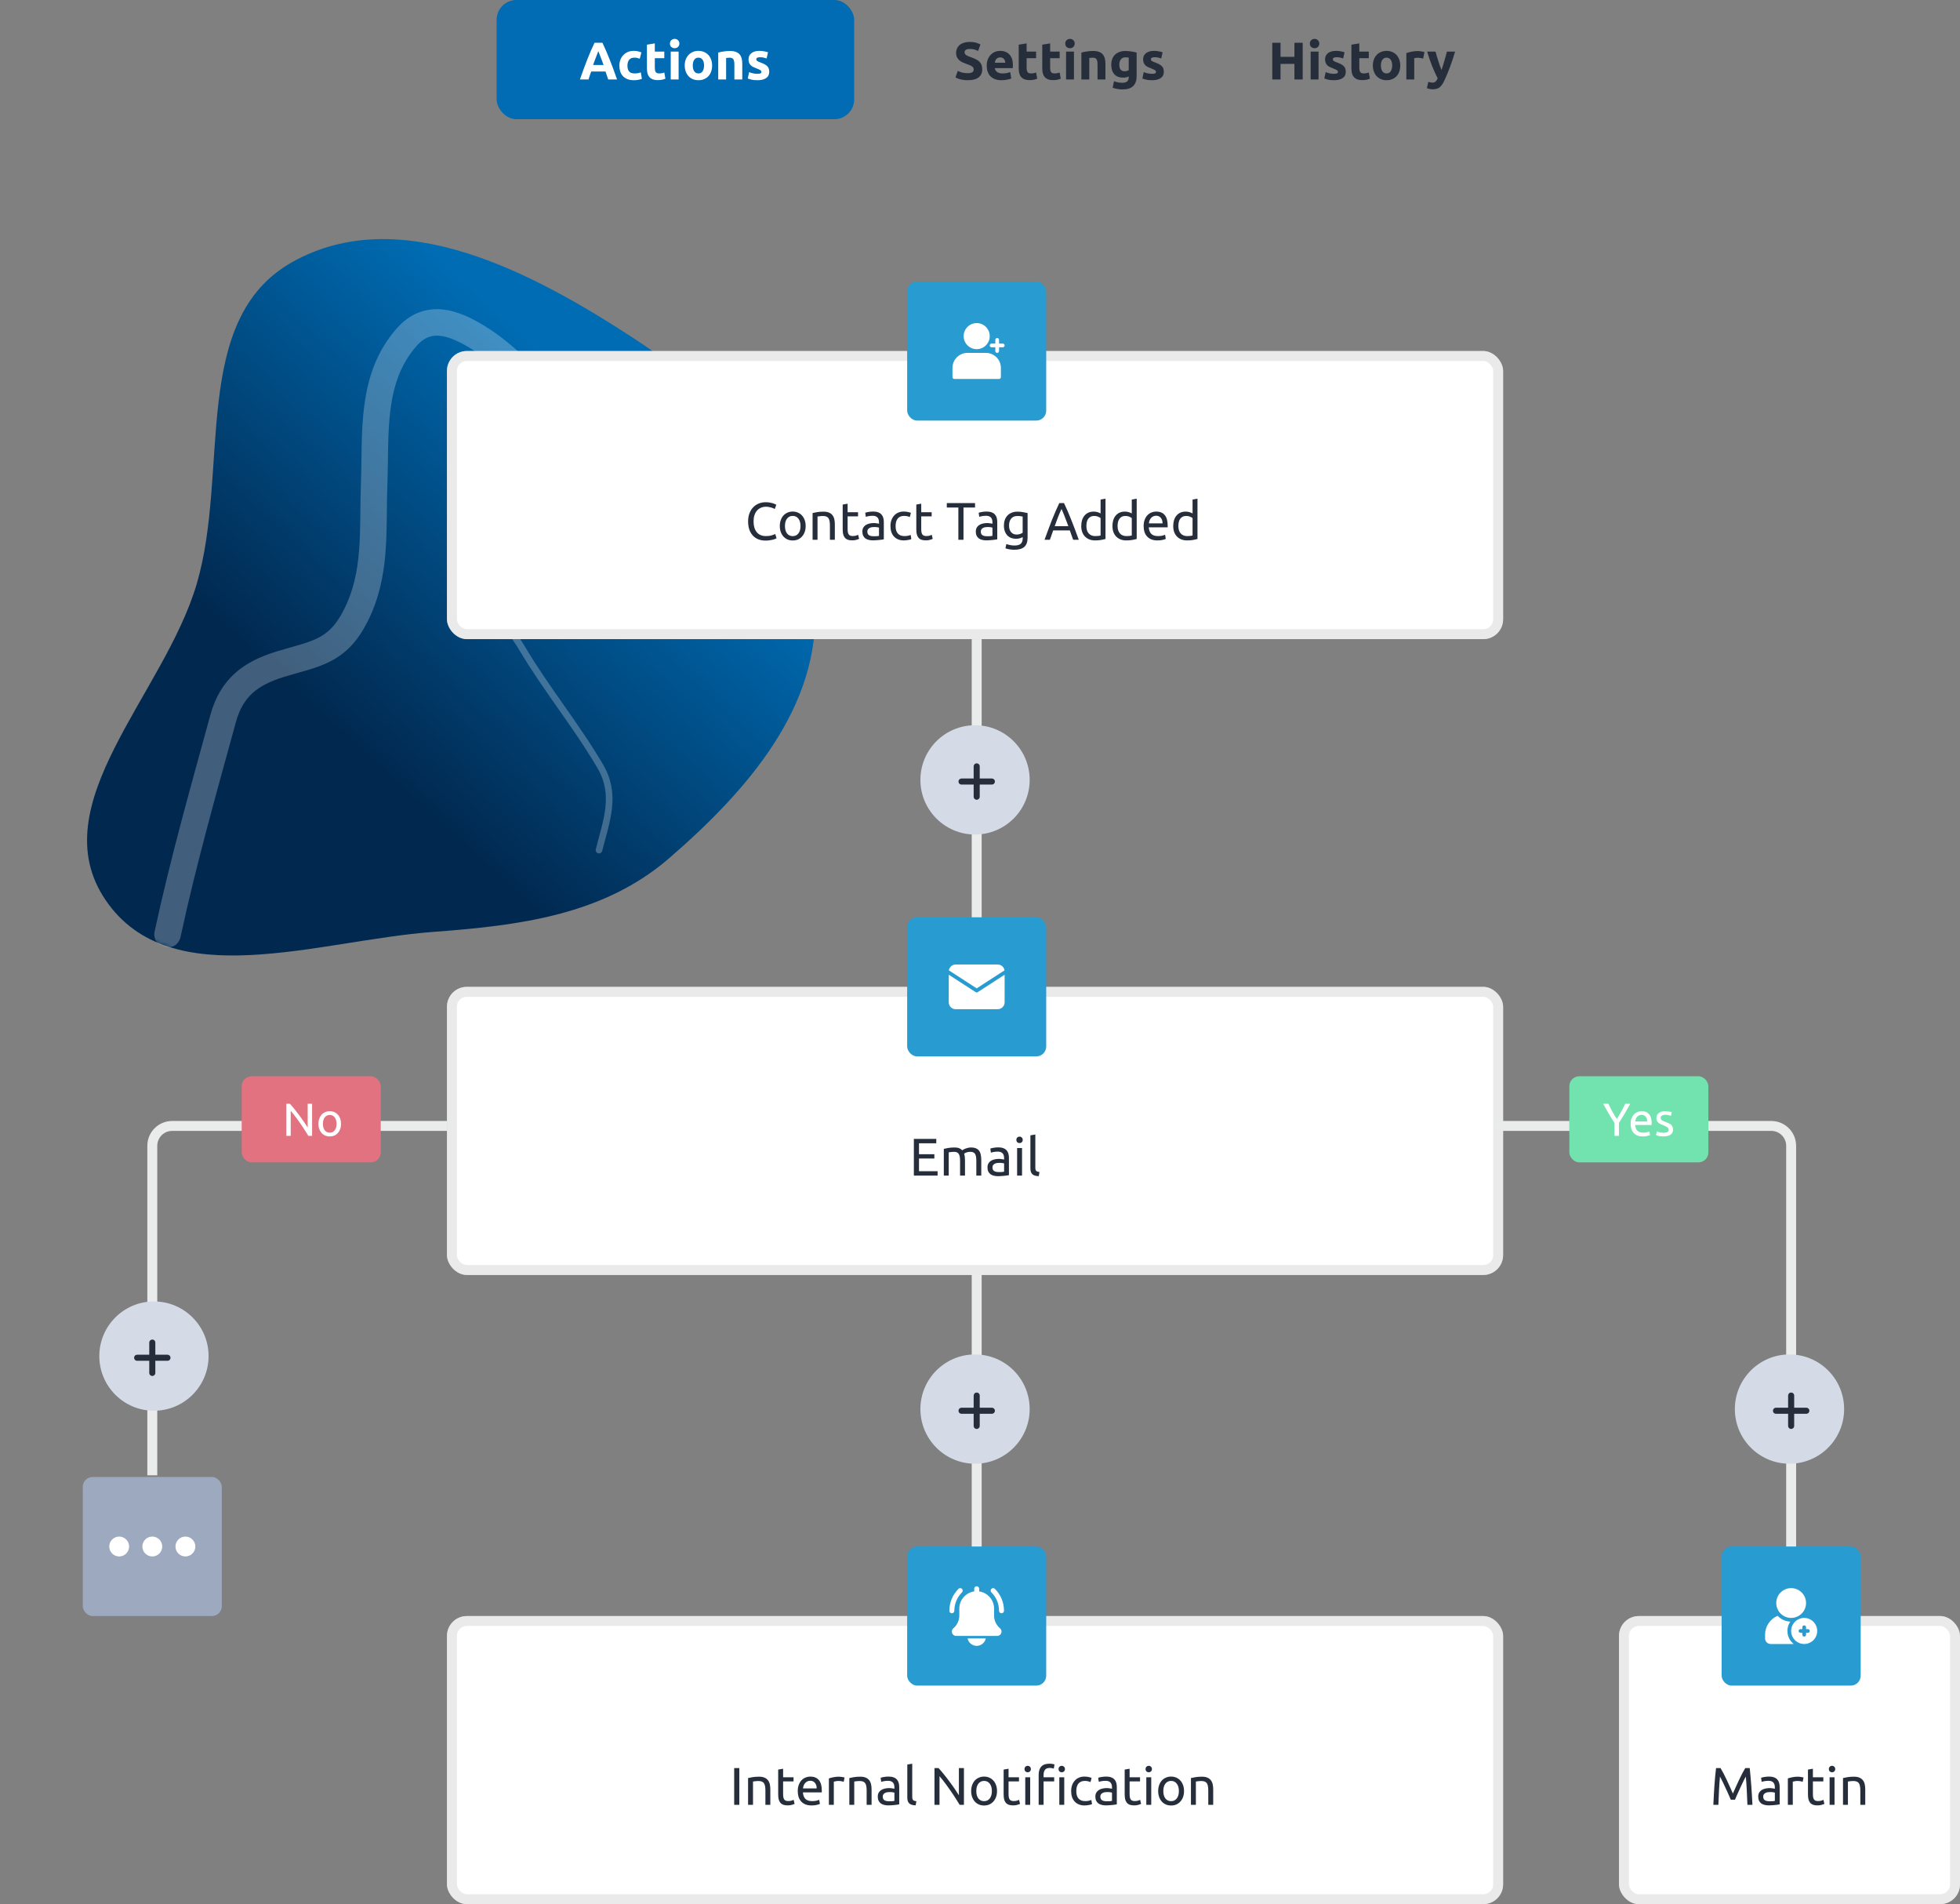
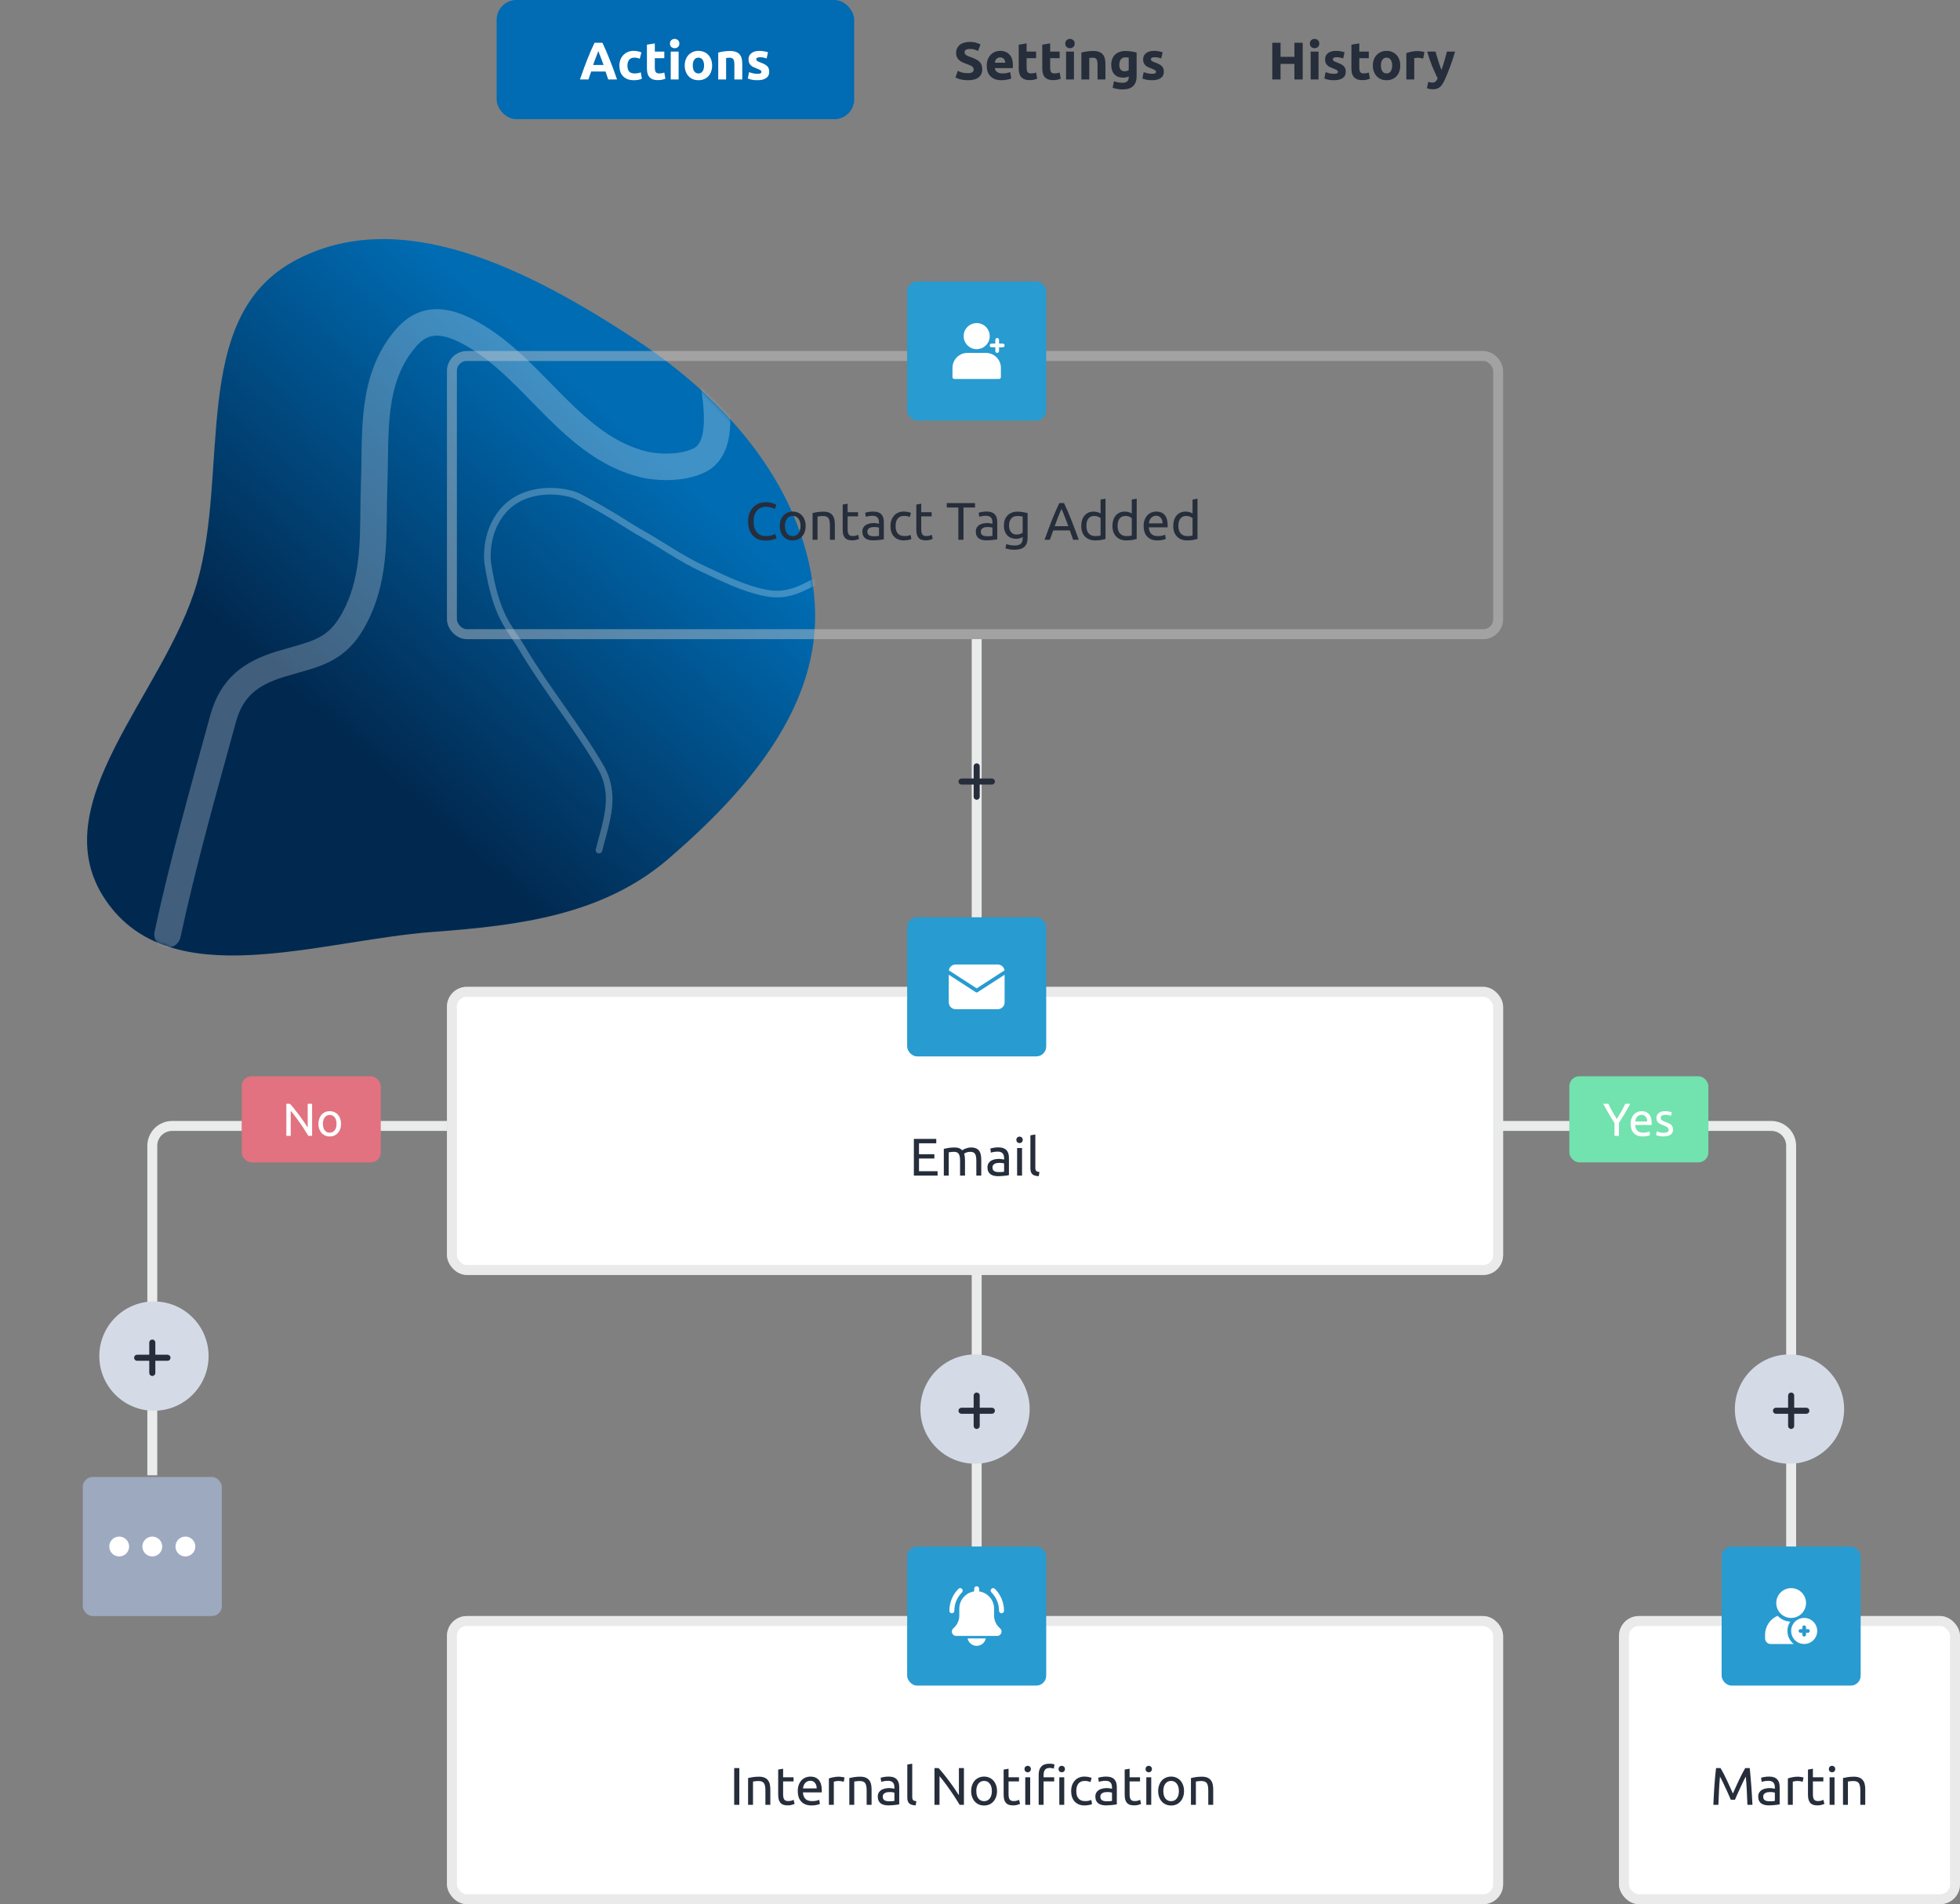
<svg xmlns="http://www.w3.org/2000/svg" viewBox="0 0 592 575" fill="none">
  <rect x="0" y="0" width="592" height="575" fill="#808080" stroke="none" />
  <path fill-rule="evenodd" clip-rule="evenodd" d="M246.088 182.162C248.113 213.238 225.582 238.915 201.987 259.259C182.238 276.286 157.002 279.474 130.993 281.394C96.176 283.965 51.539 300.669 31.909 271.819C12.285 242.978 49.636 209.713 59.444 176.237C69.44 142.12 57.32 96.414 88.376 79.082C120.833 60.968 160.66 82.056 191.766 102.388C220.105 120.909 243.888 148.39 246.088 182.162Z" fill="url(#paint0_linear_107_290)" />
  <mask id="mask0_107_290" style="mask-type:alpha" maskUnits="userSpaceOnUse" x="26" y="72" width="221" height="217">
    <path fill-rule="evenodd" clip-rule="evenodd" d="M246.088 182.162C248.113 213.238 225.582 238.915 201.987 259.259C182.238 276.286 157.002 279.474 130.993 281.394C96.176 283.965 51.539 300.669 31.909 271.819C12.285 242.978 49.636 209.713 59.444 176.237C69.44 142.12 57.32 96.414 88.376 79.082C120.833 60.968 160.66 82.056 191.766 102.388C220.105 120.909 243.888 148.39 246.088 182.162Z" fill="url(#paint1_linear_107_290)" />
  </mask>
  <g mask="url(#mask0_107_290)">
    <path d="M212.9 98.023C213.404 109.579 221.918 133.665 211.305 138.951C205.628 141.778 197.757 141.049 194.53 140.267C173.196 135.095 162.133 112.704 144.176 101.767C137.105 97.46 129.288 94.464 122.803 101.844C111.817 114.345 113.581 130.841 113.009 146.219C112.492 160.106 113.891 173.217 107.397 186.006C101.83 196.969 95.21 197.344 84.719 200.544C75.522 203.35 69.927 207.736 67.38 217.028C61.462 238.627 55.318 260.249 50.605 282.146" stroke="white" stroke-opacity="0.25" stroke-width="8" stroke-linecap="round" />
    <path d="M247.317 175.02C241.845 177.92 237.687 180.287 231.367 179.066C224.539 177.747 218.233 174.524 211.989 171.603C205.582 168.607 199.951 164.558 193.814 161.099C188.115 157.885 186.105 155.993 175.058 150.143C170.64 147.803 158.6 146.462 151.923 154.298C145.944 161.316 147.346 170.206 147.346 170.206C149.917 186.504 153.725 189.079 157.787 195.921C165.028 208.118 174.106 219.114 181.275 231.344C186.322 239.951 183.242 247.581 180.919 256.705" stroke="white" stroke-opacity="0.25" stroke-width="2" stroke-linecap="round" />
  </g>
  <rect x="150" width="108" height="36" rx="6" fill="#016BB3" />
  <path d="M183.704 24C183.587 23.616 183.453 23.221 183.304 22.816C183.165 22.411 183.027 22.005 182.888 21.6H178.568C178.429 22.005 178.285 22.411 178.136 22.816C177.997 23.221 177.869 23.616 177.752 24H175.16C175.576 22.805 175.971 21.701 176.344 20.688C176.717 19.675 177.08 18.72 177.432 17.824C177.795 16.928 178.147 16.08 178.488 15.28C178.84 14.469 179.203 13.68 179.576 12.912H181.96C182.323 13.68 182.68 14.469 183.032 15.28C183.384 16.08 183.736 16.928 184.088 17.824C184.451 18.72 184.819 19.675 185.192 20.688C185.565 21.701 185.96 22.805 186.376 24H183.704ZM180.712 15.424C180.659 15.584 180.579 15.803 180.472 16.08C180.365 16.357 180.243 16.677 180.104 17.04C179.965 17.403 179.811 17.803 179.64 18.24C179.48 18.677 179.315 19.136 179.144 19.616H182.296C182.125 19.136 181.96 18.677 181.8 18.24C181.64 17.803 181.485 17.403 181.336 17.04C181.197 16.677 181.075 16.357 180.968 16.08C180.861 15.803 180.776 15.584 180.712 15.424ZM187.079 19.792C187.079 19.184 187.175 18.613 187.367 18.08C187.57 17.536 187.858 17.067 188.231 16.672C188.605 16.267 189.058 15.947 189.591 15.712C190.125 15.477 190.733 15.36 191.415 15.36C191.863 15.36 192.274 15.403 192.647 15.488C193.021 15.563 193.383 15.675 193.735 15.824L193.239 17.728C193.015 17.643 192.77 17.568 192.503 17.504C192.237 17.44 191.938 17.408 191.607 17.408C190.903 17.408 190.375 17.627 190.023 18.064C189.682 18.501 189.511 19.077 189.511 19.792C189.511 20.549 189.671 21.136 189.991 21.552C190.322 21.968 190.893 22.176 191.703 22.176C191.991 22.176 192.301 22.149 192.631 22.096C192.962 22.043 193.266 21.957 193.543 21.84L193.879 23.792C193.602 23.909 193.255 24.011 192.839 24.096C192.423 24.181 191.965 24.224 191.463 24.224C190.695 24.224 190.034 24.112 189.479 23.888C188.925 23.653 188.466 23.339 188.103 22.944C187.751 22.549 187.49 22.085 187.319 21.552C187.159 21.008 187.079 20.421 187.079 19.792ZM195.399 13.488L197.783 13.104V15.584H200.647V17.568H197.783V20.528C197.783 21.029 197.869 21.429 198.039 21.728C198.221 22.027 198.578 22.176 199.111 22.176C199.367 22.176 199.629 22.155 199.895 22.112C200.173 22.059 200.423 21.989 200.647 21.904L200.983 23.76C200.695 23.877 200.375 23.979 200.023 24.064C199.671 24.149 199.239 24.192 198.727 24.192C198.077 24.192 197.538 24.107 197.111 23.936C196.685 23.755 196.343 23.509 196.087 23.2C195.831 22.88 195.65 22.496 195.543 22.048C195.447 21.6 195.399 21.104 195.399 20.56V13.488ZM204.973 24H202.589V15.584H204.973V24ZM205.197 13.152C205.197 13.589 205.053 13.936 204.765 14.192C204.487 14.437 204.157 14.56 203.773 14.56C203.389 14.56 203.053 14.437 202.765 14.192C202.487 13.936 202.349 13.589 202.349 13.152C202.349 12.715 202.487 12.373 202.765 12.128C203.053 11.872 203.389 11.744 203.773 11.744C204.157 11.744 204.487 11.872 204.765 12.128C205.053 12.373 205.197 12.715 205.197 13.152ZM215.086 19.776C215.086 20.437 214.99 21.045 214.798 21.6C214.606 22.144 214.328 22.613 213.966 23.008C213.603 23.392 213.166 23.691 212.654 23.904C212.152 24.117 211.587 24.224 210.958 24.224C210.339 24.224 209.774 24.117 209.262 23.904C208.76 23.691 208.328 23.392 207.966 23.008C207.603 22.613 207.32 22.144 207.118 21.6C206.915 21.045 206.814 20.437 206.814 19.776C206.814 19.115 206.915 18.512 207.118 17.968C207.331 17.424 207.619 16.96 207.982 16.576C208.355 16.192 208.792 15.893 209.294 15.68C209.806 15.467 210.36 15.36 210.958 15.36C211.566 15.36 212.12 15.467 212.622 15.68C213.134 15.893 213.571 16.192 213.934 16.576C214.296 16.96 214.579 17.424 214.782 17.968C214.984 18.512 215.086 19.115 215.086 19.776ZM212.654 19.776C212.654 19.04 212.504 18.464 212.206 18.048C211.918 17.621 211.502 17.408 210.958 17.408C210.414 17.408 209.992 17.621 209.694 18.048C209.395 18.464 209.246 19.04 209.246 19.776C209.246 20.512 209.395 21.099 209.694 21.536C209.992 21.963 210.414 22.176 210.958 22.176C211.502 22.176 211.918 21.963 212.206 21.536C212.504 21.099 212.654 20.512 212.654 19.776ZM216.933 15.872C217.338 15.755 217.861 15.648 218.501 15.552C219.141 15.445 219.813 15.392 220.516 15.392C221.231 15.392 221.823 15.488 222.293 15.68C222.773 15.861 223.151 16.123 223.429 16.464C223.706 16.805 223.903 17.211 224.021 17.68C224.138 18.149 224.197 18.672 224.197 19.248V24H221.813V19.536C221.813 18.768 221.711 18.224 221.509 17.904C221.306 17.584 220.927 17.424 220.373 17.424C220.202 17.424 220.021 17.435 219.829 17.456C219.637 17.467 219.466 17.483 219.317 17.504V24H216.933V15.872ZM228.77 22.288C229.208 22.288 229.517 22.245 229.698 22.16C229.88 22.075 229.97 21.909 229.97 21.664C229.97 21.472 229.853 21.307 229.618 21.168C229.384 21.019 229.026 20.853 228.546 20.672C228.173 20.533 227.832 20.389 227.522 20.24C227.224 20.091 226.968 19.915 226.754 19.712C226.541 19.499 226.376 19.248 226.258 18.96C226.141 18.672 226.082 18.325 226.082 17.92C226.082 17.131 226.376 16.507 226.962 16.048C227.549 15.589 228.354 15.36 229.378 15.36C229.89 15.36 230.381 15.408 230.85 15.504C231.32 15.589 231.693 15.685 231.97 15.792L231.554 17.648C231.277 17.552 230.973 17.467 230.642 17.392C230.322 17.317 229.96 17.28 229.554 17.28C228.808 17.28 228.434 17.488 228.434 17.904C228.434 18 228.45 18.085 228.482 18.16C228.514 18.235 228.578 18.309 228.674 18.384C228.77 18.448 228.898 18.523 229.058 18.608C229.229 18.683 229.442 18.768 229.698 18.864C230.221 19.056 230.653 19.248 230.994 19.44C231.336 19.621 231.602 19.824 231.794 20.048C231.997 20.261 232.136 20.501 232.21 20.768C232.296 21.035 232.338 21.344 232.338 21.696C232.338 22.528 232.024 23.157 231.394 23.584C230.776 24.011 229.896 24.224 228.754 24.224C228.008 24.224 227.384 24.16 226.882 24.032C226.392 23.904 226.05 23.797 225.858 23.712L226.258 21.776C226.664 21.936 227.08 22.064 227.506 22.16C227.933 22.245 228.354 22.288 228.77 22.288Z" fill="white" />
  <path d="M292.304 22.096C292.656 22.096 292.944 22.069 293.168 22.016C293.403 21.952 293.589 21.872 293.728 21.776C293.867 21.669 293.963 21.547 294.016 21.408C294.069 21.269 294.096 21.115 294.096 20.944C294.096 20.581 293.925 20.283 293.584 20.048C293.243 19.803 292.656 19.541 291.824 19.264C291.461 19.136 291.099 18.992 290.736 18.832C290.373 18.661 290.048 18.453 289.76 18.208C289.472 17.952 289.237 17.648 289.056 17.296C288.875 16.933 288.784 16.496 288.784 15.984C288.784 15.472 288.88 15.013 289.072 14.608C289.264 14.192 289.536 13.84 289.888 13.552C290.24 13.264 290.667 13.045 291.168 12.896C291.669 12.736 292.235 12.656 292.864 12.656C293.611 12.656 294.256 12.736 294.8 12.896C295.344 13.056 295.792 13.232 296.144 13.424L295.424 15.392C295.115 15.232 294.768 15.093 294.384 14.976C294.011 14.848 293.557 14.784 293.024 14.784C292.427 14.784 291.995 14.869 291.728 15.04C291.472 15.2 291.344 15.451 291.344 15.792C291.344 15.995 291.392 16.165 291.488 16.304C291.584 16.443 291.717 16.571 291.888 16.688C292.069 16.795 292.272 16.896 292.496 16.992C292.731 17.077 292.987 17.168 293.264 17.264C293.84 17.477 294.341 17.691 294.768 17.904C295.195 18.107 295.547 18.347 295.824 18.624C296.112 18.901 296.325 19.227 296.464 19.6C296.603 19.973 296.672 20.427 296.672 20.96C296.672 21.995 296.309 22.8 295.584 23.376C294.859 23.941 293.765 24.224 292.304 24.224C291.813 24.224 291.371 24.192 290.976 24.128C290.581 24.075 290.229 24.005 289.92 23.92C289.621 23.835 289.36 23.744 289.136 23.648C288.923 23.552 288.741 23.461 288.592 23.376L289.296 21.392C289.627 21.573 290.032 21.739 290.512 21.888C291.003 22.027 291.6 22.096 292.304 22.096ZM298.033 19.856C298.033 19.109 298.145 18.459 298.368 17.904C298.603 17.339 298.907 16.869 299.281 16.496C299.654 16.123 300.081 15.84 300.561 15.648C301.051 15.456 301.553 15.36 302.065 15.36C303.259 15.36 304.203 15.728 304.897 16.464C305.59 17.189 305.937 18.261 305.937 19.68C305.937 19.819 305.931 19.973 305.921 20.144C305.91 20.304 305.899 20.448 305.889 20.576H300.481C300.534 21.067 300.763 21.456 301.169 21.744C301.574 22.032 302.118 22.176 302.801 22.176C303.238 22.176 303.665 22.139 304.081 22.064C304.507 21.979 304.854 21.877 305.121 21.76L305.441 23.696C305.313 23.76 305.142 23.824 304.929 23.888C304.715 23.952 304.475 24.005 304.209 24.048C303.953 24.101 303.675 24.144 303.377 24.176C303.078 24.208 302.779 24.224 302.481 24.224C301.723 24.224 301.062 24.112 300.497 23.888C299.942 23.664 299.478 23.36 299.105 22.976C298.742 22.581 298.47 22.117 298.289 21.584C298.118 21.051 298.033 20.475 298.033 19.856ZM303.633 18.944C303.622 18.741 303.585 18.544 303.521 18.352C303.467 18.16 303.377 17.989 303.249 17.84C303.131 17.691 302.977 17.568 302.785 17.472C302.603 17.376 302.374 17.328 302.097 17.328C301.83 17.328 301.601 17.376 301.409 17.472C301.217 17.557 301.057 17.675 300.929 17.824C300.801 17.973 300.699 18.149 300.625 18.352C300.561 18.544 300.513 18.741 300.481 18.944H303.633ZM307.696 13.488L310.08 13.104V15.584H312.944V17.568H310.08V20.528C310.08 21.029 310.166 21.429 310.336 21.728C310.518 22.027 310.875 22.176 311.408 22.176C311.664 22.176 311.926 22.155 312.192 22.112C312.47 22.059 312.72 21.989 312.944 21.904L313.28 23.76C312.992 23.877 312.672 23.979 312.32 24.064C311.968 24.149 311.536 24.192 311.024 24.192C310.374 24.192 309.835 24.107 309.408 23.936C308.982 23.755 308.64 23.509 308.384 23.2C308.128 22.88 307.947 22.496 307.84 22.048C307.744 21.6 307.696 21.104 307.696 20.56V13.488ZM314.806 13.488L317.19 13.104V15.584H320.054V17.568H317.19V20.528C317.19 21.029 317.275 21.429 317.446 21.728C317.627 22.027 317.984 22.176 318.518 22.176C318.774 22.176 319.035 22.155 319.302 22.112C319.579 22.059 319.83 21.989 320.054 21.904L320.39 23.76C320.102 23.877 319.782 23.979 319.43 24.064C319.078 24.149 318.646 24.192 318.134 24.192C317.483 24.192 316.944 24.107 316.518 23.936C316.091 23.755 315.75 23.509 315.494 23.2C315.238 22.88 315.056 22.496 314.95 22.048C314.854 21.6 314.806 21.104 314.806 20.56V13.488ZM324.379 24H321.995V15.584H324.379V24ZM324.603 13.152C324.603 13.589 324.459 13.936 324.171 14.192C323.894 14.437 323.563 14.56 323.179 14.56C322.795 14.56 322.459 14.437 322.171 14.192C321.894 13.936 321.755 13.589 321.755 13.152C321.755 12.715 321.894 12.373 322.171 12.128C322.459 11.872 322.795 11.744 323.179 11.744C323.563 11.744 323.894 11.872 324.171 12.128C324.459 12.373 324.603 12.715 324.603 13.152ZM326.62 15.872C327.025 15.755 327.548 15.648 328.188 15.552C328.828 15.445 329.5 15.392 330.204 15.392C330.919 15.392 331.511 15.488 331.98 15.68C332.46 15.861 332.839 16.123 333.116 16.464C333.393 16.805 333.591 17.211 333.708 17.68C333.825 18.149 333.884 18.672 333.884 19.248V24H331.5V19.536C331.5 18.768 331.399 18.224 331.196 17.904C330.993 17.584 330.615 17.424 330.06 17.424C329.889 17.424 329.708 17.435 329.516 17.456C329.324 17.467 329.153 17.483 329.004 17.504V24H326.62V15.872ZM338.074 19.52C338.074 20.853 338.613 21.52 339.69 21.52C339.935 21.52 340.165 21.488 340.378 21.424C340.591 21.36 340.773 21.285 340.922 21.2V17.392C340.805 17.371 340.666 17.355 340.506 17.344C340.346 17.323 340.159 17.312 339.946 17.312C339.317 17.312 338.847 17.52 338.538 17.936C338.229 18.352 338.074 18.88 338.074 19.52ZM343.306 22.944C343.306 24.32 342.954 25.339 342.25 26C341.557 26.672 340.479 27.008 339.018 27.008C338.506 27.008 337.994 26.96 337.482 26.864C336.97 26.779 336.495 26.661 336.058 26.512L336.474 24.512C336.847 24.661 337.237 24.779 337.642 24.864C338.058 24.949 338.527 24.992 339.05 24.992C339.733 24.992 340.213 24.843 340.49 24.544C340.778 24.245 340.922 23.861 340.922 23.392V23.088C340.666 23.205 340.399 23.296 340.122 23.36C339.855 23.413 339.562 23.44 339.242 23.44C338.079 23.44 337.189 23.099 336.57 22.416C335.951 21.723 335.642 20.757 335.642 19.52C335.642 18.901 335.738 18.341 335.93 17.84C336.122 17.328 336.399 16.891 336.762 16.528C337.135 16.165 337.589 15.888 338.122 15.696C338.655 15.493 339.258 15.392 339.93 15.392C340.218 15.392 340.511 15.408 340.81 15.44C341.119 15.461 341.423 15.493 341.722 15.536C342.021 15.579 342.303 15.632 342.57 15.696C342.847 15.749 343.093 15.808 343.306 15.872V22.944ZM347.958 22.288C348.395 22.288 348.705 22.245 348.886 22.16C349.067 22.075 349.158 21.909 349.158 21.664C349.158 21.472 349.041 21.307 348.806 21.168C348.571 21.019 348.214 20.853 347.734 20.672C347.361 20.533 347.019 20.389 346.71 20.24C346.411 20.091 346.155 19.915 345.942 19.712C345.729 19.499 345.563 19.248 345.446 18.96C345.329 18.672 345.27 18.325 345.27 17.92C345.27 17.131 345.563 16.507 346.15 16.048C346.737 15.589 347.542 15.36 348.566 15.36C349.078 15.36 349.569 15.408 350.038 15.504C350.507 15.589 350.881 15.685 351.158 15.792L350.742 17.648C350.465 17.552 350.161 17.467 349.83 17.392C349.51 17.317 349.147 17.28 348.742 17.28C347.995 17.28 347.622 17.488 347.622 17.904C347.622 18 347.638 18.085 347.67 18.16C347.702 18.235 347.766 18.309 347.862 18.384C347.958 18.448 348.086 18.523 348.246 18.608C348.417 18.683 348.63 18.768 348.886 18.864C349.409 19.056 349.841 19.248 350.182 19.44C350.523 19.621 350.79 19.824 350.982 20.048C351.185 20.261 351.323 20.501 351.398 20.768C351.483 21.035 351.526 21.344 351.526 21.696C351.526 22.528 351.211 23.157 350.582 23.584C349.963 24.011 349.083 24.224 347.942 24.224C347.195 24.224 346.571 24.16 346.07 24.032C345.579 23.904 345.238 23.797 345.046 23.712L345.446 21.776C345.851 21.936 346.267 22.064 346.694 22.16C347.121 22.245 347.542 22.288 347.958 22.288Z" fill="#262D3B" />
  <path d="M390.968 12.912H393.464V24H390.968V19.296H386.776V24H384.28V12.912H386.776V17.152H390.968V12.912ZM398.254 24H395.87V15.584H398.254V24ZM398.478 13.152C398.478 13.589 398.334 13.936 398.046 14.192C397.769 14.437 397.438 14.56 397.054 14.56C396.67 14.56 396.334 14.437 396.046 14.192C395.769 13.936 395.63 13.589 395.63 13.152C395.63 12.715 395.769 12.373 396.046 12.128C396.334 11.872 396.67 11.744 397.054 11.744C397.438 11.744 397.769 11.872 398.046 12.128C398.334 12.373 398.478 12.715 398.478 13.152ZM402.911 22.288C403.348 22.288 403.658 22.245 403.839 22.16C404.02 22.075 404.111 21.909 404.111 21.664C404.111 21.472 403.994 21.307 403.759 21.168C403.524 21.019 403.167 20.853 402.687 20.672C402.314 20.533 401.972 20.389 401.663 20.24C401.364 20.091 401.108 19.915 400.895 19.712C400.682 19.499 400.516 19.248 400.399 18.96C400.282 18.672 400.223 18.325 400.223 17.92C400.223 17.131 400.516 16.507 401.103 16.048C401.69 15.589 402.495 15.36 403.519 15.36C404.031 15.36 404.522 15.408 404.991 15.504C405.46 15.589 405.834 15.685 406.111 15.792L405.695 17.648C405.418 17.552 405.114 17.467 404.783 17.392C404.463 17.317 404.1 17.28 403.695 17.28C402.948 17.28 402.575 17.488 402.575 17.904C402.575 18 402.591 18.085 402.623 18.16C402.655 18.235 402.719 18.309 402.815 18.384C402.911 18.448 403.039 18.523 403.199 18.608C403.37 18.683 403.583 18.768 403.839 18.864C404.362 19.056 404.794 19.248 405.135 19.44C405.476 19.621 405.743 19.824 405.935 20.048C406.138 20.261 406.276 20.501 406.351 20.768C406.436 21.035 406.479 21.344 406.479 21.696C406.479 22.528 406.164 23.157 405.535 23.584C404.916 24.011 404.036 24.224 402.895 24.224C402.148 24.224 401.524 24.16 401.023 24.032C400.532 23.904 400.191 23.797 399.999 23.712L400.399 21.776C400.804 21.936 401.22 22.064 401.647 22.16C402.074 22.245 402.495 22.288 402.911 22.288ZM408.181 13.488L410.565 13.104V15.584H413.429V17.568H410.565V20.528C410.565 21.029 410.65 21.429 410.821 21.728C411.002 22.027 411.359 22.176 411.893 22.176C412.149 22.176 412.41 22.155 412.677 22.112C412.954 22.059 413.205 21.989 413.429 21.904L413.765 23.76C413.477 23.877 413.157 23.979 412.805 24.064C412.453 24.149 412.021 24.192 411.509 24.192C410.858 24.192 410.319 24.107 409.893 23.936C409.466 23.755 409.125 23.509 408.869 23.2C408.613 22.88 408.431 22.496 408.325 22.048C408.229 21.6 408.181 21.104 408.181 20.56V13.488ZM422.93 19.776C422.93 20.437 422.834 21.045 422.642 21.6C422.45 22.144 422.172 22.613 421.81 23.008C421.447 23.392 421.01 23.691 420.498 23.904C419.996 24.117 419.431 24.224 418.802 24.224C418.183 24.224 417.618 24.117 417.106 23.904C416.604 23.691 416.172 23.392 415.81 23.008C415.447 22.613 415.164 22.144 414.962 21.6C414.759 21.045 414.658 20.437 414.658 19.776C414.658 19.115 414.759 18.512 414.962 17.968C415.175 17.424 415.463 16.96 415.826 16.576C416.199 16.192 416.636 15.893 417.138 15.68C417.65 15.467 418.204 15.36 418.802 15.36C419.41 15.36 419.964 15.467 420.466 15.68C420.978 15.893 421.415 16.192 421.778 16.576C422.14 16.96 422.423 17.424 422.626 17.968C422.828 18.512 422.93 19.115 422.93 19.776ZM420.498 19.776C420.498 19.04 420.348 18.464 420.05 18.048C419.762 17.621 419.346 17.408 418.802 17.408C418.258 17.408 417.836 17.621 417.538 18.048C417.239 18.464 417.09 19.04 417.09 19.776C417.09 20.512 417.239 21.099 417.538 21.536C417.836 21.963 418.258 22.176 418.802 22.176C419.346 22.176 419.762 21.963 420.05 21.536C420.348 21.099 420.498 20.512 420.498 19.776ZM429.848 17.696C429.635 17.643 429.384 17.589 429.096 17.536C428.808 17.472 428.499 17.44 428.168 17.44C428.019 17.44 427.838 17.456 427.624 17.488C427.422 17.509 427.267 17.536 427.16 17.568V24H424.776V16.032C425.203 15.883 425.704 15.744 426.28 15.616C426.867 15.477 427.518 15.408 428.232 15.408C428.36 15.408 428.515 15.419 428.696 15.44C428.878 15.451 429.059 15.472 429.24 15.504C429.422 15.525 429.603 15.557 429.784 15.6C429.966 15.632 430.12 15.675 430.248 15.728L429.848 17.696ZM439.498 15.584C439.018 17.205 438.517 18.725 437.994 20.144C437.472 21.563 436.901 22.939 436.282 24.272C436.058 24.752 435.834 25.157 435.61 25.488C435.386 25.829 435.141 26.107 434.874 26.32C434.608 26.544 434.304 26.704 433.962 26.8C433.632 26.907 433.242 26.96 432.794 26.96C432.421 26.96 432.074 26.923 431.754 26.848C431.445 26.784 431.189 26.709 430.986 26.624L431.402 24.72C431.648 24.805 431.866 24.864 432.058 24.896C432.25 24.928 432.453 24.944 432.666 24.944C433.093 24.944 433.418 24.827 433.642 24.592C433.877 24.368 434.074 24.053 434.234 23.648C433.69 22.581 433.146 21.387 432.602 20.064C432.058 18.731 431.546 17.237 431.066 15.584H433.594C433.701 16 433.824 16.453 433.962 16.944C434.112 17.424 434.266 17.915 434.426 18.416C434.586 18.907 434.746 19.387 434.906 19.856C435.077 20.325 435.237 20.752 435.386 21.136C435.525 20.752 435.669 20.325 435.818 19.856C435.968 19.387 436.112 18.907 436.25 18.416C436.4 17.915 436.538 17.424 436.666 16.944C436.805 16.453 436.928 16 437.034 15.584H439.498Z" fill="#262D3B" />
-   <rect x="135" y="106" width="319" height="87" rx="6" fill="white" />
  <rect x="136.5" y="107.5" width="316" height="84" rx="4.5" stroke="#CFD0D1" stroke-opacity="0.43" stroke-width="3" />
  <path d="M231.175 163.24C230.396 163.24 229.687 163.112 229.047 162.856C228.407 162.6 227.857 162.227 227.399 161.736C226.94 161.245 226.583 160.643 226.327 159.928C226.081 159.203 225.959 158.376 225.959 157.448C225.959 156.52 226.097 155.699 226.375 154.984C226.663 154.259 227.047 153.651 227.527 153.16C228.007 152.669 228.567 152.296 229.207 152.04C229.847 151.784 230.529 151.656 231.255 151.656C231.713 151.656 232.124 151.688 232.487 151.752C232.86 151.816 233.18 151.891 233.447 151.976C233.724 152.061 233.948 152.147 234.119 152.232C234.289 152.317 234.407 152.381 234.471 152.424L234.023 153.704C233.927 153.64 233.788 153.571 233.607 153.496C233.425 153.421 233.217 153.347 232.983 153.272C232.759 153.197 232.508 153.139 232.231 153.096C231.964 153.043 231.692 153.016 231.415 153.016C230.828 153.016 230.3 153.117 229.831 153.32C229.361 153.523 228.961 153.816 228.631 154.2C228.3 154.584 228.044 155.053 227.863 155.608C227.692 156.152 227.607 156.765 227.607 157.448C227.607 158.109 227.681 158.712 227.831 159.256C227.991 159.8 228.225 160.269 228.535 160.664C228.844 161.048 229.228 161.347 229.687 161.56C230.156 161.773 230.7 161.88 231.319 161.88C232.033 161.88 232.625 161.805 233.095 161.656C233.564 161.507 233.916 161.373 234.151 161.256L234.551 162.536C234.476 162.589 234.343 162.659 234.151 162.744C233.959 162.819 233.719 162.893 233.431 162.968C233.143 163.043 232.807 163.107 232.423 163.16C232.039 163.213 231.623 163.24 231.175 163.24ZM243.342 158.84C243.342 159.501 243.246 160.099 243.054 160.632C242.862 161.165 242.59 161.624 242.238 162.008C241.897 162.392 241.486 162.691 241.006 162.904C240.526 163.107 240.004 163.208 239.438 163.208C238.873 163.208 238.35 163.107 237.87 162.904C237.39 162.691 236.974 162.392 236.622 162.008C236.281 161.624 236.014 161.165 235.822 160.632C235.63 160.099 235.534 159.501 235.534 158.84C235.534 158.189 235.63 157.597 235.822 157.064C236.014 156.52 236.281 156.056 236.622 155.672C236.974 155.288 237.39 154.995 237.87 154.792C238.35 154.579 238.873 154.472 239.438 154.472C240.004 154.472 240.526 154.579 241.006 154.792C241.486 154.995 241.897 155.288 242.238 155.672C242.59 156.056 242.862 156.52 243.054 157.064C243.246 157.597 243.342 158.189 243.342 158.84ZM241.79 158.84C241.79 157.901 241.577 157.16 241.15 156.616C240.734 156.061 240.164 155.784 239.438 155.784C238.713 155.784 238.137 156.061 237.71 156.616C237.294 157.16 237.086 157.901 237.086 158.84C237.086 159.779 237.294 160.525 237.71 161.08C238.137 161.624 238.713 161.896 239.438 161.896C240.164 161.896 240.734 161.624 241.15 161.08C241.577 160.525 241.79 159.779 241.79 158.84ZM245.436 154.92C245.777 154.835 246.23 154.744 246.796 154.648C247.361 154.552 248.012 154.504 248.748 154.504C249.409 154.504 249.958 154.6 250.396 154.792C250.833 154.973 251.18 155.235 251.436 155.576C251.702 155.907 251.889 156.307 251.996 156.776C252.102 157.245 252.156 157.763 252.156 158.328V163H250.668V158.648C250.668 158.136 250.63 157.699 250.556 157.336C250.492 156.973 250.38 156.68 250.22 156.456C250.06 156.232 249.846 156.072 249.58 155.976C249.313 155.869 248.982 155.816 248.588 155.816C248.428 155.816 248.262 155.821 248.092 155.832C247.921 155.843 247.756 155.859 247.596 155.88C247.446 155.891 247.308 155.907 247.18 155.928C247.062 155.949 246.977 155.965 246.924 155.976V163H245.436V154.92ZM256.015 154.68H259.167V155.928H256.015V159.768C256.015 160.184 256.047 160.531 256.111 160.808C256.175 161.075 256.271 161.288 256.399 161.448C256.527 161.597 256.687 161.704 256.879 161.768C257.071 161.832 257.295 161.864 257.551 161.864C257.999 161.864 258.357 161.816 258.623 161.72C258.901 161.613 259.093 161.539 259.199 161.496L259.487 162.728C259.338 162.803 259.077 162.893 258.703 163C258.33 163.117 257.903 163.176 257.423 163.176C256.858 163.176 256.389 163.107 256.015 162.968C255.653 162.819 255.359 162.6 255.135 162.312C254.911 162.024 254.751 161.672 254.655 161.256C254.57 160.829 254.527 160.339 254.527 159.784V152.36L256.015 152.104V154.68ZM263.877 161.928C264.229 161.928 264.538 161.923 264.805 161.912C265.082 161.891 265.311 161.859 265.493 161.816V159.336C265.386 159.283 265.21 159.24 264.965 159.208C264.73 159.165 264.442 159.144 264.101 159.144C263.877 159.144 263.637 159.16 263.381 159.192C263.135 159.224 262.906 159.293 262.693 159.4C262.49 159.496 262.319 159.635 262.181 159.816C262.042 159.987 261.973 160.216 261.973 160.504C261.973 161.037 262.143 161.411 262.485 161.624C262.826 161.827 263.29 161.928 263.877 161.928ZM263.749 154.472C264.346 154.472 264.847 154.552 265.253 154.712C265.669 154.861 265.999 155.08 266.245 155.368C266.501 155.645 266.682 155.981 266.789 156.376C266.895 156.76 266.949 157.187 266.949 157.656V162.856C266.821 162.877 266.639 162.909 266.405 162.952C266.181 162.984 265.925 163.016 265.637 163.048C265.349 163.08 265.034 163.107 264.693 163.128C264.362 163.16 264.031 163.176 263.701 163.176C263.231 163.176 262.799 163.128 262.405 163.032C262.01 162.936 261.669 162.787 261.381 162.584C261.093 162.371 260.869 162.093 260.709 161.752C260.549 161.411 260.469 161 260.469 160.52C260.469 160.061 260.559 159.667 260.741 159.336C260.933 159.005 261.189 158.739 261.509 158.536C261.829 158.333 262.202 158.184 262.629 158.088C263.055 157.992 263.503 157.944 263.973 157.944C264.122 157.944 264.277 157.955 264.437 157.976C264.597 157.987 264.746 158.008 264.885 158.04C265.034 158.061 265.162 158.083 265.269 158.104C265.375 158.125 265.45 158.141 265.493 158.152V157.736C265.493 157.491 265.466 157.251 265.413 157.016C265.359 156.771 265.263 156.557 265.125 156.376C264.986 156.184 264.794 156.035 264.549 155.928C264.314 155.811 264.005 155.752 263.621 155.752C263.13 155.752 262.698 155.789 262.325 155.864C261.962 155.928 261.69 155.997 261.509 156.072L261.333 154.84C261.525 154.755 261.845 154.675 262.293 154.6C262.741 154.515 263.226 154.472 263.749 154.472ZM273.036 163.192C272.364 163.192 271.772 163.085 271.26 162.872C270.759 162.659 270.332 162.36 269.98 161.976C269.639 161.592 269.383 161.139 269.212 160.616C269.041 160.083 268.956 159.496 268.956 158.856C268.956 158.216 269.047 157.629 269.228 157.096C269.42 156.563 269.687 156.104 270.028 155.72C270.369 155.325 270.785 155.021 271.276 154.808C271.777 154.584 272.332 154.472 272.94 154.472C273.313 154.472 273.687 154.504 274.06 154.568C274.433 154.632 274.791 154.733 275.132 154.872L274.796 156.136C274.572 156.029 274.311 155.944 274.012 155.88C273.724 155.816 273.415 155.784 273.084 155.784C272.252 155.784 271.612 156.045 271.164 156.568C270.727 157.091 270.508 157.853 270.508 158.856C270.508 159.304 270.556 159.715 270.652 160.088C270.759 160.461 270.919 160.781 271.132 161.048C271.356 161.315 271.639 161.523 271.98 161.672C272.321 161.811 272.737 161.88 273.228 161.88C273.623 161.88 273.98 161.843 274.3 161.768C274.62 161.693 274.871 161.613 275.052 161.528L275.26 162.776C275.175 162.829 275.052 162.883 274.892 162.936C274.732 162.979 274.551 163.016 274.348 163.048C274.145 163.091 273.927 163.123 273.692 163.144C273.468 163.176 273.249 163.192 273.036 163.192ZM278.25 154.68H281.402V155.928H278.25V159.768C278.25 160.184 278.282 160.531 278.346 160.808C278.41 161.075 278.506 161.288 278.634 161.448C278.762 161.597 278.922 161.704 279.114 161.768C279.306 161.832 279.53 161.864 279.786 161.864C280.234 161.864 280.591 161.816 280.858 161.72C281.135 161.613 281.327 161.539 281.434 161.496L281.722 162.728C281.572 162.803 281.311 162.893 280.938 163C280.564 163.117 280.138 163.176 279.658 163.176C279.092 163.176 278.623 163.107 278.25 162.968C277.887 162.819 277.594 162.6 277.37 162.312C277.146 162.024 276.986 161.672 276.89 161.256C276.804 160.829 276.762 160.339 276.762 159.784V152.36L278.25 152.104V154.68ZM294.502 151.912V153.256H291.014V163H289.462V153.256H285.974V151.912H294.502ZM298.142 161.928C298.494 161.928 298.804 161.923 299.07 161.912C299.348 161.891 299.577 161.859 299.758 161.816V159.336C299.652 159.283 299.476 159.24 299.23 159.208C298.996 159.165 298.708 159.144 298.366 159.144C298.142 159.144 297.902 159.16 297.646 159.192C297.401 159.224 297.172 159.293 296.958 159.4C296.756 159.496 296.585 159.635 296.446 159.816C296.308 159.987 296.238 160.216 296.238 160.504C296.238 161.037 296.409 161.411 296.75 161.624C297.092 161.827 297.556 161.928 298.142 161.928ZM298.014 154.472C298.612 154.472 299.113 154.552 299.518 154.712C299.934 154.861 300.265 155.08 300.51 155.368C300.766 155.645 300.948 155.981 301.054 156.376C301.161 156.76 301.214 157.187 301.214 157.656V162.856C301.086 162.877 300.905 162.909 300.67 162.952C300.446 162.984 300.19 163.016 299.902 163.048C299.614 163.08 299.3 163.107 298.958 163.128C298.628 163.16 298.297 163.176 297.966 163.176C297.497 163.176 297.065 163.128 296.67 163.032C296.276 162.936 295.934 162.787 295.646 162.584C295.358 162.371 295.134 162.093 294.974 161.752C294.814 161.411 294.734 161 294.734 160.52C294.734 160.061 294.825 159.667 295.006 159.336C295.198 159.005 295.454 158.739 295.774 158.536C296.094 158.333 296.468 158.184 296.894 158.088C297.321 157.992 297.769 157.944 298.238 157.944C298.388 157.944 298.542 157.955 298.702 157.976C298.862 157.987 299.012 158.008 299.15 158.04C299.3 158.061 299.428 158.083 299.534 158.104C299.641 158.125 299.716 158.141 299.758 158.152V157.736C299.758 157.491 299.732 157.251 299.678 157.016C299.625 156.771 299.529 156.557 299.39 156.376C299.252 156.184 299.06 156.035 298.814 155.928C298.58 155.811 298.27 155.752 297.886 155.752C297.396 155.752 296.964 155.789 296.59 155.864C296.228 155.928 295.956 155.997 295.774 156.072L295.598 154.84C295.79 154.755 296.11 154.675 296.558 154.6C297.006 154.515 297.492 154.472 298.014 154.472ZM308.902 162.168C308.774 162.253 308.523 162.365 308.15 162.504C307.787 162.632 307.36 162.696 306.87 162.696C306.368 162.696 305.894 162.616 305.446 162.456C305.008 162.296 304.624 162.051 304.294 161.72C303.963 161.379 303.702 160.957 303.51 160.456C303.318 159.955 303.222 159.357 303.222 158.664C303.222 158.056 303.312 157.501 303.494 157C303.675 156.488 303.936 156.051 304.278 155.688C304.63 155.315 305.056 155.027 305.558 154.824C306.059 154.611 306.624 154.504 307.254 154.504C307.947 154.504 308.55 154.557 309.062 154.664C309.584 154.76 310.022 154.851 310.374 154.936V162.36C310.374 163.64 310.043 164.568 309.382 165.144C308.72 165.72 307.718 166.008 306.374 166.008C305.851 166.008 305.355 165.965 304.886 165.88C304.427 165.795 304.027 165.693 303.686 165.576L303.958 164.28C304.256 164.397 304.619 164.499 305.046 164.584C305.483 164.68 305.936 164.728 306.406 164.728C307.291 164.728 307.926 164.552 308.31 164.2C308.704 163.848 308.902 163.288 308.902 162.52V162.168ZM308.886 155.992C308.736 155.949 308.534 155.912 308.278 155.88C308.032 155.837 307.696 155.816 307.27 155.816C306.47 155.816 305.851 156.077 305.414 156.6C304.987 157.123 304.774 157.816 304.774 158.68C304.774 159.16 304.832 159.571 304.95 159.912C305.078 160.253 305.243 160.536 305.446 160.76C305.659 160.984 305.899 161.149 306.166 161.256C306.443 161.363 306.726 161.416 307.014 161.416C307.408 161.416 307.771 161.363 308.102 161.256C308.432 161.139 308.694 161.005 308.886 160.856V155.992ZM324.143 163C323.962 162.52 323.791 162.051 323.631 161.592C323.471 161.123 323.306 160.648 323.135 160.168H318.111L317.103 163H315.487C315.914 161.827 316.314 160.744 316.687 159.752C317.06 158.749 317.423 157.8 317.775 156.904C318.138 156.008 318.495 155.155 318.847 154.344C319.199 153.523 319.567 152.712 319.951 151.912H321.375C321.759 152.712 322.127 153.523 322.479 154.344C322.831 155.155 323.183 156.008 323.535 156.904C323.898 157.8 324.266 158.749 324.639 159.752C325.012 160.744 325.412 161.827 325.839 163H324.143ZM322.687 158.888C322.346 157.96 322.004 157.064 321.663 156.2C321.332 155.325 320.986 154.488 320.623 153.688C320.25 154.488 319.892 155.325 319.551 156.2C319.22 157.064 318.89 157.96 318.559 158.888H322.687ZM332.421 156.44C332.24 156.291 331.978 156.147 331.637 156.008C331.296 155.869 330.922 155.8 330.517 155.8C330.09 155.8 329.722 155.88 329.413 156.04C329.114 156.189 328.869 156.403 328.677 156.68C328.485 156.947 328.346 157.267 328.261 157.64C328.176 158.013 328.133 158.413 328.133 158.84C328.133 159.811 328.373 160.563 328.853 161.096C329.333 161.619 329.973 161.88 330.773 161.88C331.178 161.88 331.514 161.864 331.781 161.832C332.058 161.789 332.272 161.747 332.421 161.704V156.44ZM332.421 150.84L333.909 150.584V162.76C333.568 162.856 333.13 162.952 332.597 163.048C332.064 163.144 331.45 163.192 330.757 163.192C330.117 163.192 329.541 163.091 329.029 162.888C328.517 162.685 328.08 162.397 327.717 162.024C327.354 161.651 327.072 161.197 326.869 160.664C326.677 160.12 326.581 159.512 326.581 158.84C326.581 158.2 326.661 157.613 326.821 157.08C326.992 156.547 327.237 156.088 327.557 155.704C327.877 155.32 328.266 155.021 328.725 154.808C329.194 154.595 329.728 154.488 330.325 154.488C330.805 154.488 331.226 154.552 331.589 154.68C331.962 154.808 332.24 154.931 332.421 155.048V150.84ZM341.843 156.44C341.662 156.291 341.4 156.147 341.059 156.008C340.718 155.869 340.344 155.8 339.939 155.8C339.512 155.8 339.144 155.88 338.835 156.04C338.536 156.189 338.291 156.403 338.099 156.68C337.907 156.947 337.768 157.267 337.683 157.64C337.598 158.013 337.555 158.413 337.555 158.84C337.555 159.811 337.795 160.563 338.275 161.096C338.755 161.619 339.395 161.88 340.195 161.88C340.6 161.88 340.936 161.864 341.203 161.832C341.48 161.789 341.694 161.747 341.843 161.704V156.44ZM341.843 150.84L343.331 150.584V162.76C342.99 162.856 342.552 162.952 342.019 163.048C341.486 163.144 340.872 163.192 340.179 163.192C339.539 163.192 338.963 163.091 338.451 162.888C337.939 162.685 337.502 162.397 337.139 162.024C336.776 161.651 336.494 161.197 336.291 160.664C336.099 160.12 336.003 159.512 336.003 158.84C336.003 158.2 336.083 157.613 336.243 157.08C336.414 156.547 336.659 156.088 336.979 155.704C337.299 155.32 337.688 155.021 338.147 154.808C338.616 154.595 339.15 154.488 339.747 154.488C340.227 154.488 340.648 154.552 341.011 154.68C341.384 154.808 341.662 154.931 341.843 155.048V150.84ZM345.425 158.856C345.425 158.12 345.532 157.48 345.745 156.936C345.958 156.381 346.241 155.923 346.593 155.56C346.945 155.197 347.35 154.925 347.809 154.744C348.268 154.563 348.737 154.472 349.217 154.472C350.337 154.472 351.196 154.824 351.793 155.528C352.39 156.221 352.689 157.283 352.689 158.712C352.689 158.776 352.689 158.861 352.689 158.968C352.689 159.064 352.684 159.155 352.673 159.24H346.977C347.041 160.104 347.292 160.76 347.729 161.208C348.166 161.656 348.849 161.88 349.777 161.88C350.3 161.88 350.737 161.837 351.089 161.752C351.452 161.656 351.724 161.565 351.905 161.48L352.113 162.728C351.932 162.824 351.612 162.925 351.153 163.032C350.705 163.139 350.193 163.192 349.617 163.192C348.892 163.192 348.262 163.085 347.729 162.872C347.206 162.648 346.774 162.344 346.433 161.96C346.092 161.576 345.836 161.123 345.665 160.6C345.505 160.067 345.425 159.485 345.425 158.856ZM351.137 158.04C351.148 157.368 350.977 156.819 350.625 156.392C350.284 155.955 349.809 155.736 349.201 155.736C348.86 155.736 348.556 155.805 348.289 155.944C348.033 156.072 347.814 156.243 347.633 156.456C347.452 156.669 347.308 156.915 347.201 157.192C347.105 157.469 347.041 157.752 347.009 158.04H351.137ZM360.202 156.44C360.021 156.291 359.76 156.147 359.418 156.008C359.077 155.869 358.704 155.8 358.298 155.8C357.872 155.8 357.504 155.88 357.194 156.04C356.896 156.189 356.65 156.403 356.458 156.68C356.266 156.947 356.128 157.267 356.042 157.64C355.957 158.013 355.914 158.413 355.914 158.84C355.914 159.811 356.154 160.563 356.634 161.096C357.114 161.619 357.754 161.88 358.554 161.88C358.96 161.88 359.296 161.864 359.562 161.832C359.84 161.789 360.053 161.747 360.202 161.704V156.44ZM360.202 150.84L361.69 150.584V162.76C361.349 162.856 360.912 162.952 360.378 163.048C359.845 163.144 359.232 163.192 358.538 163.192C357.898 163.192 357.322 163.091 356.81 162.888C356.298 162.685 355.861 162.397 355.498 162.024C355.136 161.651 354.853 161.197 354.65 160.664C354.458 160.12 354.362 159.512 354.362 158.84C354.362 158.2 354.442 157.613 354.602 157.08C354.773 156.547 355.018 156.088 355.338 155.704C355.658 155.32 356.048 155.021 356.506 154.808C356.976 154.595 357.509 154.488 358.106 154.488C358.586 154.488 359.008 154.552 359.37 154.68C359.744 154.808 360.021 154.931 360.202 155.048V150.84Z" fill="#262D3B" />
  <path d="M295 193V282" stroke="#EAEBEB" stroke-width="3" />
  <path d="M295 383V472" stroke="#EAEBEB" stroke-width="3" />
  <rect x="135" y="298" width="319" height="87" rx="6" fill="white" />
  <rect x="136.5" y="299.5" width="316" height="84" rx="4.5" stroke="#CFD0D1" stroke-opacity="0.43" stroke-width="3" />
  <rect x="135" y="488" width="319" height="87" rx="6" fill="white" />
  <rect x="136.5" y="489.5" width="316" height="84" rx="4.5" stroke="#CFD0D1" stroke-opacity="0.43" stroke-width="3" />
  <path d="M276.024 355V343.912H282.792V345.24H277.576V348.536H282.216V349.832H277.576V353.672H283.192V355H276.024ZM285.069 346.92C285.41 346.835 285.858 346.744 286.413 346.648C286.978 346.552 287.629 346.504 288.365 346.504C288.898 346.504 289.346 346.579 289.709 346.728C290.071 346.867 290.375 347.075 290.621 347.352C290.695 347.299 290.813 347.224 290.973 347.128C291.133 347.032 291.33 346.941 291.565 346.856C291.799 346.76 292.061 346.68 292.349 346.616C292.637 346.541 292.946 346.504 293.277 346.504C293.917 346.504 294.439 346.6 294.845 346.792C295.25 346.973 295.565 347.235 295.789 347.576C296.023 347.917 296.178 348.323 296.253 348.792C296.338 349.261 296.381 349.773 296.381 350.328V355H294.893V350.648C294.893 350.157 294.866 349.736 294.813 349.384C294.77 349.032 294.679 348.739 294.541 348.504C294.413 348.269 294.231 348.099 293.997 347.992C293.773 347.875 293.479 347.816 293.117 347.816C292.615 347.816 292.199 347.885 291.869 348.024C291.549 348.152 291.33 348.269 291.213 348.376C291.298 348.653 291.362 348.957 291.405 349.288C291.447 349.619 291.469 349.965 291.469 350.328V355H289.981V350.648C289.981 350.157 289.954 349.736 289.901 349.384C289.847 349.032 289.751 348.739 289.613 348.504C289.485 348.269 289.303 348.099 289.069 347.992C288.845 347.875 288.557 347.816 288.205 347.816C288.055 347.816 287.895 347.821 287.725 347.832C287.554 347.843 287.389 347.859 287.229 347.88C287.079 347.891 286.941 347.907 286.813 347.928C286.685 347.949 286.599 347.965 286.557 347.976V355H285.069V346.92ZM301.666 353.928C302.018 353.928 302.327 353.923 302.594 353.912C302.871 353.891 303.1 353.859 303.282 353.816V351.336C303.175 351.283 302.999 351.24 302.754 351.208C302.519 351.165 302.231 351.144 301.89 351.144C301.666 351.144 301.426 351.16 301.17 351.192C300.924 351.224 300.695 351.293 300.482 351.4C300.279 351.496 300.108 351.635 299.97 351.816C299.831 351.987 299.762 352.216 299.762 352.504C299.762 353.037 299.932 353.411 300.274 353.624C300.615 353.827 301.079 353.928 301.666 353.928ZM301.538 346.472C302.135 346.472 302.636 346.552 303.042 346.712C303.458 346.861 303.788 347.08 304.034 347.368C304.29 347.645 304.471 347.981 304.578 348.376C304.684 348.76 304.738 349.187 304.738 349.656V354.856C304.61 354.877 304.428 354.909 304.194 354.952C303.97 354.984 303.714 355.016 303.426 355.048C303.138 355.08 302.823 355.107 302.482 355.128C302.151 355.16 301.82 355.176 301.49 355.176C301.02 355.176 300.588 355.128 300.194 355.032C299.799 354.936 299.458 354.787 299.17 354.584C298.882 354.371 298.658 354.093 298.498 353.752C298.338 353.411 298.258 353 298.258 352.52C298.258 352.061 298.348 351.667 298.53 351.336C298.722 351.005 298.978 350.739 299.298 350.536C299.618 350.333 299.991 350.184 300.418 350.088C300.844 349.992 301.292 349.944 301.762 349.944C301.911 349.944 302.066 349.955 302.226 349.976C302.386 349.987 302.535 350.008 302.674 350.04C302.823 350.061 302.951 350.083 303.058 350.104C303.164 350.125 303.239 350.141 303.282 350.152V349.736C303.282 349.491 303.255 349.251 303.202 349.016C303.148 348.771 303.052 348.557 302.914 348.376C302.775 348.184 302.583 348.035 302.338 347.928C302.103 347.811 301.794 347.752 301.41 347.752C300.919 347.752 300.487 347.789 300.114 347.864C299.751 347.928 299.479 347.997 299.298 348.072L299.122 346.84C299.314 346.755 299.634 346.675 300.082 346.6C300.53 346.515 301.015 346.472 301.538 346.472ZM308.697 355H307.209V346.68H308.697V355ZM307.945 345.176C307.679 345.176 307.449 345.091 307.257 344.92C307.076 344.739 306.985 344.499 306.985 344.2C306.985 343.901 307.076 343.667 307.257 343.496C307.449 343.315 307.679 343.224 307.945 343.224C308.212 343.224 308.436 343.315 308.617 343.496C308.809 343.667 308.905 343.901 308.905 344.2C308.905 344.499 308.809 344.739 308.617 344.92C308.436 345.091 308.212 345.176 307.945 345.176ZM313.752 355.16C312.835 355.139 312.184 354.941 311.8 354.568C311.416 354.195 311.224 353.613 311.224 352.824V342.84L312.712 342.584V352.584C312.712 352.829 312.733 353.032 312.776 353.192C312.819 353.352 312.888 353.48 312.984 353.576C313.08 353.672 313.208 353.747 313.368 353.8C313.528 353.843 313.725 353.88 313.96 353.912L313.752 355.16Z" fill="#262D3B" />
  <path d="M221.751 533.912H223.303V545H221.751V533.912ZM225.951 536.92C226.293 536.835 226.746 536.744 227.311 536.648C227.877 536.552 228.527 536.504 229.263 536.504C229.925 536.504 230.474 536.6 230.911 536.792C231.349 536.973 231.695 537.235 231.951 537.576C232.218 537.907 232.405 538.307 232.511 538.776C232.618 539.245 232.671 539.763 232.671 540.328V545H231.183V540.648C231.183 540.136 231.146 539.699 231.071 539.336C231.007 538.973 230.895 538.68 230.735 538.456C230.575 538.232 230.362 538.072 230.095 537.976C229.829 537.869 229.498 537.816 229.103 537.816C228.943 537.816 228.778 537.821 228.607 537.832C228.437 537.843 228.271 537.859 228.111 537.88C227.962 537.891 227.823 537.907 227.695 537.928C227.578 537.949 227.493 537.965 227.439 537.976V545H225.951V536.92ZM236.531 536.68H239.683V537.928H236.531V541.768C236.531 542.184 236.563 542.531 236.627 542.808C236.691 543.075 236.787 543.288 236.915 543.448C237.043 543.597 237.203 543.704 237.395 543.768C237.587 543.832 237.811 543.864 238.067 543.864C238.515 543.864 238.872 543.816 239.139 543.72C239.416 543.613 239.608 543.539 239.715 543.496L240.003 544.728C239.854 544.803 239.592 544.893 239.219 545C238.846 545.117 238.419 545.176 237.939 545.176C237.374 545.176 236.904 545.107 236.531 544.968C236.168 544.819 235.875 544.6 235.651 544.312C235.427 544.024 235.267 543.672 235.171 543.256C235.086 542.829 235.043 542.339 235.043 541.784V534.36L236.531 534.104V536.68ZM240.956 540.856C240.956 540.12 241.063 539.48 241.276 538.936C241.489 538.381 241.772 537.923 242.124 537.56C242.476 537.197 242.881 536.925 243.34 536.744C243.799 536.563 244.268 536.472 244.748 536.472C245.868 536.472 246.727 536.824 247.324 537.528C247.921 538.221 248.22 539.283 248.22 540.712C248.22 540.776 248.22 540.861 248.22 540.968C248.22 541.064 248.215 541.155 248.204 541.24H242.508C242.572 542.104 242.823 542.76 243.26 543.208C243.697 543.656 244.38 543.88 245.308 543.88C245.831 543.88 246.268 543.837 246.62 543.752C246.983 543.656 247.255 543.565 247.436 543.48L247.644 544.728C247.463 544.824 247.143 544.925 246.684 545.032C246.236 545.139 245.724 545.192 245.148 545.192C244.423 545.192 243.793 545.085 243.26 544.872C242.737 544.648 242.305 544.344 241.964 543.96C241.623 543.576 241.367 543.123 241.196 542.6C241.036 542.067 240.956 541.485 240.956 540.856ZM246.668 540.04C246.679 539.368 246.508 538.819 246.156 538.392C245.815 537.955 245.34 537.736 244.732 537.736C244.391 537.736 244.087 537.805 243.82 537.944C243.564 538.072 243.345 538.243 243.164 538.456C242.983 538.669 242.839 538.915 242.732 539.192C242.636 539.469 242.572 539.752 242.54 540.04H246.668ZM253.43 536.504C253.558 536.504 253.702 536.515 253.862 536.536C254.032 536.547 254.198 536.568 254.358 536.6C254.518 536.621 254.662 536.648 254.79 536.68C254.928 536.701 255.03 536.723 255.094 536.744L254.838 538.04C254.72 537.997 254.523 537.949 254.246 537.896C253.979 537.832 253.632 537.8 253.206 537.8C252.928 537.8 252.651 537.832 252.374 537.896C252.107 537.949 251.931 537.987 251.846 538.008V545H250.358V537.032C250.71 536.904 251.147 536.787 251.67 536.68C252.192 536.563 252.779 536.504 253.43 536.504ZM256.53 536.92C256.871 536.835 257.324 536.744 257.89 536.648C258.455 536.552 259.106 536.504 259.842 536.504C260.503 536.504 261.052 536.6 261.49 536.792C261.927 536.973 262.274 537.235 262.53 537.576C262.796 537.907 262.983 538.307 263.09 538.776C263.196 539.245 263.25 539.763 263.25 540.328V545H261.762V540.648C261.762 540.136 261.724 539.699 261.65 539.336C261.586 538.973 261.474 538.68 261.314 538.456C261.154 538.232 260.94 538.072 260.674 537.976C260.407 537.869 260.076 537.816 259.682 537.816C259.522 537.816 259.356 537.821 259.186 537.832C259.015 537.843 258.85 537.859 258.69 537.88C258.54 537.891 258.402 537.907 258.274 537.928C258.156 537.949 258.071 537.965 258.018 537.976V545H256.53V536.92ZM268.533 543.928C268.885 543.928 269.194 543.923 269.461 543.912C269.738 543.891 269.968 543.859 270.149 543.816V541.336C270.042 541.283 269.866 541.24 269.621 541.208C269.386 541.165 269.098 541.144 268.757 541.144C268.533 541.144 268.293 541.16 268.037 541.192C267.792 541.224 267.562 541.293 267.349 541.4C267.146 541.496 266.976 541.635 266.837 541.816C266.698 541.987 266.629 542.216 266.629 542.504C266.629 543.037 266.8 543.411 267.141 543.624C267.482 543.827 267.946 543.928 268.533 543.928ZM268.405 536.472C269.002 536.472 269.504 536.552 269.909 536.712C270.325 536.861 270.656 537.08 270.901 537.368C271.157 537.645 271.338 537.981 271.445 538.376C271.552 538.76 271.605 539.187 271.605 539.656V544.856C271.477 544.877 271.296 544.909 271.061 544.952C270.837 544.984 270.581 545.016 270.293 545.048C270.005 545.08 269.69 545.107 269.349 545.128C269.018 545.16 268.688 545.176 268.357 545.176C267.888 545.176 267.456 545.128 267.061 545.032C266.666 544.936 266.325 544.787 266.037 544.584C265.749 544.371 265.525 544.093 265.365 543.752C265.205 543.411 265.125 543 265.125 542.52C265.125 542.061 265.216 541.667 265.397 541.336C265.589 541.005 265.845 540.739 266.165 540.536C266.485 540.333 266.858 540.184 267.285 540.088C267.712 539.992 268.16 539.944 268.629 539.944C268.778 539.944 268.933 539.955 269.093 539.976C269.253 539.987 269.402 540.008 269.541 540.04C269.69 540.061 269.818 540.083 269.925 540.104C270.032 540.125 270.106 540.141 270.149 540.152V539.736C270.149 539.491 270.122 539.251 270.069 539.016C270.016 538.771 269.92 538.557 269.781 538.376C269.642 538.184 269.45 538.035 269.205 537.928C268.97 537.811 268.661 537.752 268.277 537.752C267.786 537.752 267.354 537.789 266.981 537.864C266.618 537.928 266.346 537.997 266.165 538.072L265.989 536.84C266.181 536.755 266.501 536.675 266.949 536.6C267.397 536.515 267.882 536.472 268.405 536.472ZM276.572 545.16C275.655 545.139 275.004 544.941 274.62 544.568C274.236 544.195 274.044 543.613 274.044 542.824V532.84L275.532 532.584V542.584C275.532 542.829 275.554 543.032 275.596 543.192C275.639 543.352 275.708 543.48 275.804 543.576C275.9 543.672 276.028 543.747 276.188 543.8C276.348 543.843 276.546 543.88 276.78 543.912L276.572 545.16ZM289.851 545C289.616 544.605 289.344 544.163 289.035 543.672C288.736 543.181 288.411 542.675 288.059 542.152C287.707 541.619 287.339 541.08 286.955 540.536C286.581 539.992 286.208 539.469 285.835 538.968C285.461 538.456 285.099 537.976 284.747 537.528C284.395 537.08 284.069 536.685 283.771 536.344V545H282.251V533.912H283.483C283.984 534.445 284.517 535.069 285.083 535.784C285.659 536.488 286.224 537.219 286.779 537.976C287.344 538.723 287.872 539.459 288.363 540.184C288.864 540.909 289.285 541.555 289.627 542.12V533.912H291.147V545H289.851ZM301.139 540.84C301.139 541.501 301.043 542.099 300.851 542.632C300.659 543.165 300.387 543.624 300.035 544.008C299.694 544.392 299.283 544.691 298.803 544.904C298.323 545.107 297.8 545.208 297.235 545.208C296.67 545.208 296.147 545.107 295.667 544.904C295.187 544.691 294.771 544.392 294.419 544.008C294.078 543.624 293.811 543.165 293.619 542.632C293.427 542.099 293.331 541.501 293.331 540.84C293.331 540.189 293.427 539.597 293.619 539.064C293.811 538.52 294.078 538.056 294.419 537.672C294.771 537.288 295.187 536.995 295.667 536.792C296.147 536.579 296.67 536.472 297.235 536.472C297.8 536.472 298.323 536.579 298.803 536.792C299.283 536.995 299.694 537.288 300.035 537.672C300.387 538.056 300.659 538.52 300.851 539.064C301.043 539.597 301.139 540.189 301.139 540.84ZM299.587 540.84C299.587 539.901 299.374 539.16 298.947 538.616C298.531 538.061 297.96 537.784 297.235 537.784C296.51 537.784 295.934 538.061 295.507 538.616C295.091 539.16 294.883 539.901 294.883 540.84C294.883 541.779 295.091 542.525 295.507 543.08C295.934 543.624 296.51 543.896 297.235 543.896C297.96 543.896 298.531 543.624 298.947 543.08C299.374 542.525 299.587 541.779 299.587 540.84ZM304.625 536.68H307.777V537.928H304.625V541.768C304.625 542.184 304.657 542.531 304.721 542.808C304.785 543.075 304.881 543.288 305.009 543.448C305.137 543.597 305.297 543.704 305.489 543.768C305.681 543.832 305.905 543.864 306.161 543.864C306.609 543.864 306.966 543.816 307.233 543.72C307.51 543.613 307.702 543.539 307.809 543.496L308.097 544.728C307.947 544.803 307.686 544.893 307.313 545C306.939 545.117 306.513 545.176 306.033 545.176C305.467 545.176 304.998 545.107 304.625 544.968C304.262 544.819 303.969 544.6 303.745 544.312C303.521 544.024 303.361 543.672 303.265 543.256C303.179 542.829 303.137 542.339 303.137 541.784V534.36L304.625 534.104V536.68ZM311.158 545H309.67V536.68H311.158V545ZM310.406 535.176C310.139 535.176 309.91 535.091 309.718 534.92C309.537 534.739 309.446 534.499 309.446 534.2C309.446 533.901 309.537 533.667 309.718 533.496C309.91 533.315 310.139 533.224 310.406 533.224C310.673 533.224 310.897 533.315 311.078 533.496C311.27 533.667 311.366 533.901 311.366 534.2C311.366 534.499 311.27 534.739 311.078 534.92C310.897 535.091 310.673 535.176 310.406 535.176ZM316.965 532.584C317.338 532.584 317.658 532.611 317.925 532.664C318.192 532.707 318.384 532.749 318.501 532.792L318.293 534.072C318.176 534.029 318.016 533.987 317.813 533.944C317.61 533.891 317.365 533.864 317.077 533.864C316.384 533.864 315.898 534.056 315.621 534.44C315.344 534.813 315.205 535.32 315.205 535.96V536.68H318.405V537.928H315.205V545H313.717V535.928C313.717 534.861 313.978 534.04 314.501 533.464C315.024 532.877 315.845 532.584 316.965 532.584ZM321.445 545H319.957V536.68H321.445V545ZM320.693 535.176C320.426 535.176 320.197 535.091 320.005 534.92C319.824 534.739 319.733 534.499 319.733 534.2C319.733 533.901 319.824 533.667 320.005 533.496C320.197 533.315 320.426 533.224 320.693 533.224C320.96 533.224 321.184 533.315 321.365 533.496C321.557 533.667 321.653 533.901 321.653 534.2C321.653 534.499 321.557 534.739 321.365 534.92C321.184 535.091 320.96 535.176 320.693 535.176ZM327.614 545.192C326.942 545.192 326.35 545.085 325.838 544.872C325.337 544.659 324.91 544.36 324.558 543.976C324.217 543.592 323.961 543.139 323.79 542.616C323.62 542.083 323.534 541.496 323.534 540.856C323.534 540.216 323.625 539.629 323.806 539.096C323.998 538.563 324.265 538.104 324.606 537.72C324.948 537.325 325.364 537.021 325.854 536.808C326.356 536.584 326.91 536.472 327.518 536.472C327.892 536.472 328.265 536.504 328.638 536.568C329.012 536.632 329.369 536.733 329.71 536.872L329.374 538.136C329.15 538.029 328.889 537.944 328.59 537.88C328.302 537.816 327.993 537.784 327.662 537.784C326.83 537.784 326.19 538.045 325.742 538.568C325.305 539.091 325.086 539.853 325.086 540.856C325.086 541.304 325.134 541.715 325.23 542.088C325.337 542.461 325.497 542.781 325.71 543.048C325.934 543.315 326.217 543.523 326.558 543.672C326.9 543.811 327.316 543.88 327.806 543.88C328.201 543.88 328.558 543.843 328.878 543.768C329.198 543.693 329.449 543.613 329.63 543.528L329.838 544.776C329.753 544.829 329.63 544.883 329.47 544.936C329.31 544.979 329.129 545.016 328.926 545.048C328.724 545.091 328.505 545.123 328.27 545.144C328.046 545.176 327.828 545.192 327.614 545.192ZM334.252 543.928C334.604 543.928 334.913 543.923 335.18 543.912C335.457 543.891 335.686 543.859 335.868 543.816V541.336C335.761 541.283 335.585 541.24 335.34 541.208C335.105 541.165 334.817 541.144 334.476 541.144C334.252 541.144 334.012 541.16 333.756 541.192C333.51 541.224 333.281 541.293 333.068 541.4C332.865 541.496 332.694 541.635 332.556 541.816C332.417 541.987 332.348 542.216 332.348 542.504C332.348 543.037 332.518 543.411 332.86 543.624C333.201 543.827 333.665 543.928 334.252 543.928ZM334.124 536.472C334.721 536.472 335.222 536.552 335.628 536.712C336.044 536.861 336.374 537.08 336.62 537.368C336.876 537.645 337.057 537.981 337.164 538.376C337.27 538.76 337.324 539.187 337.324 539.656V544.856C337.196 544.877 337.014 544.909 336.78 544.952C336.556 544.984 336.3 545.016 336.012 545.048C335.724 545.08 335.409 545.107 335.068 545.128C334.737 545.16 334.406 545.176 334.076 545.176C333.606 545.176 333.174 545.128 332.78 545.032C332.385 544.936 332.044 544.787 331.756 544.584C331.468 544.371 331.244 544.093 331.084 543.752C330.924 543.411 330.844 543 330.844 542.52C330.844 542.061 330.934 541.667 331.116 541.336C331.308 541.005 331.564 540.739 331.884 540.536C332.204 540.333 332.577 540.184 333.004 540.088C333.43 539.992 333.878 539.944 334.348 539.944C334.497 539.944 334.652 539.955 334.812 539.976C334.972 539.987 335.121 540.008 335.26 540.04C335.409 540.061 335.537 540.083 335.644 540.104C335.75 540.125 335.825 540.141 335.868 540.152V539.736C335.868 539.491 335.841 539.251 335.788 539.016C335.734 538.771 335.638 538.557 335.5 538.376C335.361 538.184 335.169 538.035 334.924 537.928C334.689 537.811 334.38 537.752 333.996 537.752C333.505 537.752 333.073 537.789 332.7 537.864C332.337 537.928 332.065 537.997 331.884 538.072L331.708 536.84C331.9 536.755 332.22 536.675 332.668 536.6C333.116 536.515 333.601 536.472 334.124 536.472ZM341.187 536.68H344.339V537.928H341.187V541.768C341.187 542.184 341.219 542.531 341.283 542.808C341.347 543.075 341.443 543.288 341.571 543.448C341.699 543.597 341.859 543.704 342.051 543.768C342.243 543.832 342.467 543.864 342.723 543.864C343.171 543.864 343.528 543.816 343.795 543.72C344.072 543.613 344.264 543.539 344.371 543.496L344.659 544.728C344.51 544.803 344.248 544.893 343.875 545C343.502 545.117 343.075 545.176 342.595 545.176C342.03 545.176 341.56 545.107 341.187 544.968C340.824 544.819 340.531 544.6 340.307 544.312C340.083 544.024 339.923 543.672 339.827 543.256C339.742 542.829 339.699 542.339 339.699 541.784V534.36L341.187 534.104V536.68ZM347.721 545H346.233V536.68H347.721V545ZM346.969 535.176C346.702 535.176 346.473 535.091 346.281 534.92C346.099 534.739 346.009 534.499 346.009 534.2C346.009 533.901 346.099 533.667 346.281 533.496C346.473 533.315 346.702 533.224 346.969 533.224C347.235 533.224 347.459 533.315 347.641 533.496C347.833 533.667 347.929 533.901 347.929 534.2C347.929 534.499 347.833 534.739 347.641 534.92C347.459 535.091 347.235 535.176 346.969 535.176ZM357.624 540.84C357.624 541.501 357.528 542.099 357.336 542.632C357.144 543.165 356.872 543.624 356.52 544.008C356.178 544.392 355.768 544.691 355.288 544.904C354.808 545.107 354.285 545.208 353.72 545.208C353.154 545.208 352.632 545.107 352.152 544.904C351.672 544.691 351.256 544.392 350.904 544.008C350.562 543.624 350.296 543.165 350.104 542.632C349.912 542.099 349.816 541.501 349.816 540.84C349.816 540.189 349.912 539.597 350.104 539.064C350.296 538.52 350.562 538.056 350.904 537.672C351.256 537.288 351.672 536.995 352.152 536.792C352.632 536.579 353.154 536.472 353.72 536.472C354.285 536.472 354.808 536.579 355.288 536.792C355.768 536.995 356.178 537.288 356.52 537.672C356.872 538.056 357.144 538.52 357.336 539.064C357.528 539.597 357.624 540.189 357.624 540.84ZM356.072 540.84C356.072 539.901 355.858 539.16 355.432 538.616C355.016 538.061 354.445 537.784 353.72 537.784C352.994 537.784 352.418 538.061 351.992 538.616C351.576 539.16 351.368 539.901 351.368 540.84C351.368 541.779 351.576 542.525 351.992 543.08C352.418 543.624 352.994 543.896 353.72 543.896C354.445 543.896 355.016 543.624 355.432 543.08C355.858 542.525 356.072 541.779 356.072 540.84ZM359.717 536.92C360.058 536.835 360.512 536.744 361.077 536.648C361.642 536.552 362.293 536.504 363.029 536.504C363.69 536.504 364.24 536.6 364.677 536.792C365.114 536.973 365.461 537.235 365.717 537.576C365.984 537.907 366.17 538.307 366.277 538.776C366.384 539.245 366.437 539.763 366.437 540.328V545H364.949V540.648C364.949 540.136 364.912 539.699 364.837 539.336C364.773 538.973 364.661 538.68 364.501 538.456C364.341 538.232 364.128 538.072 363.861 537.976C363.594 537.869 363.264 537.816 362.869 537.816C362.709 537.816 362.544 537.821 362.373 537.832C362.202 537.843 362.037 537.859 361.877 537.88C361.728 537.891 361.589 537.907 361.461 537.928C361.344 537.949 361.258 537.965 361.205 537.976V545H359.717V536.92Z" fill="#262D3B" />
-   <circle cx="294.5" cy="235.5" r="16.5" fill="#D5DBE6" />
  <path d="M295 230.5C294.756 230.5 294.523 230.597 294.351 230.768C294.179 230.94 294.083 231.174 294.083 231.417V235.083H290.416C290.173 235.083 289.94 235.18 289.768 235.352C289.596 235.524 289.5 235.757 289.5 236C289.5 236.243 289.596 236.476 289.768 236.648C289.94 236.82 290.173 236.917 290.416 236.917H294.083V240.583C294.083 240.826 294.179 241.06 294.351 241.232C294.523 241.403 294.756 241.5 295 241.5C295.243 241.5 295.476 241.403 295.648 241.232C295.82 241.06 295.916 240.826 295.916 240.583V236.917H299.583C299.826 236.917 300.059 236.82 300.231 236.648C300.403 236.476 300.5 236.243 300.5 236C300.5 235.757 300.403 235.524 300.231 235.352C300.059 235.18 299.826 235.083 299.583 235.083H295.916V231.417C295.916 231.174 295.82 230.94 295.648 230.768C295.476 230.597 295.243 230.5 295 230.5Z" fill="#262D3B" />
  <circle cx="294.5" cy="425.5" r="16.5" fill="#D5DBE6" />
  <path d="M295 420.5C294.756 420.5 294.523 420.597 294.351 420.768C294.179 420.94 294.083 421.174 294.083 421.417V425.083H290.416C290.173 425.083 289.94 425.18 289.768 425.352C289.596 425.524 289.5 425.757 289.5 426C289.5 426.243 289.596 426.476 289.768 426.648C289.94 426.82 290.173 426.917 290.416 426.917H294.083V430.583C294.083 430.826 294.179 431.06 294.351 431.232C294.523 431.403 294.756 431.5 295 431.5C295.243 431.5 295.476 431.403 295.648 431.232C295.82 431.06 295.916 430.826 295.916 430.583V426.917H299.583C299.826 426.917 300.059 426.82 300.231 426.648C300.403 426.476 300.5 426.243 300.5 426C300.5 425.757 300.403 425.524 300.231 425.352C300.059 425.18 299.826 425.083 299.583 425.083H295.916V421.417C295.916 421.174 295.82 420.94 295.648 420.768C295.476 420.597 295.243 420.5 295 420.5Z" fill="#262D3B" />
  <rect x="274" y="85" width="42" height="42" rx="3" fill="#289BD0" />
  <path d="M295 105.438C297.175 105.438 298.938 103.675 298.938 101.5C298.938 99.325 297.175 97.562 295 97.562C292.825 97.562 291.062 99.325 291.062 101.5C291.062 103.675 292.825 105.438 295 105.438Z" fill="white" />
  <path d="M297.796 106.562H292.204C291.007 106.564 289.859 107.04 289.012 107.887C288.165 108.734 287.689 109.882 287.688 111.079V113.875C287.688 114.024 287.747 114.167 287.852 114.273C287.958 114.378 288.101 114.438 288.25 114.438H301.75C301.899 114.438 302.042 114.378 302.148 114.273C302.253 114.167 302.312 114.024 302.312 113.875V111.079C302.311 109.882 301.835 108.734 300.988 107.887C300.141 107.04 298.993 106.564 297.796 106.562Z" fill="white" />
  <path d="M302.875 103.75H301.75V102.625C301.75 102.476 301.691 102.333 301.585 102.227C301.48 102.122 301.337 102.062 301.188 102.062C301.038 102.062 300.895 102.122 300.79 102.227C300.684 102.333 300.625 102.476 300.625 102.625V103.75H299.5C299.351 103.75 299.208 103.809 299.102 103.915C298.997 104.02 298.938 104.163 298.938 104.312C298.938 104.462 298.997 104.605 299.102 104.71C299.208 104.816 299.351 104.875 299.5 104.875H300.625V106C300.625 106.149 300.684 106.292 300.79 106.398C300.895 106.503 301.038 106.562 301.188 106.562C301.337 106.562 301.48 106.503 301.585 106.398C301.691 106.292 301.75 106.149 301.75 106V104.875H302.875C303.024 104.875 303.167 104.816 303.273 104.71C303.378 104.605 303.438 104.462 303.438 104.312C303.438 104.163 303.378 104.02 303.273 103.915C303.167 103.809 303.024 103.75 302.875 103.75Z" fill="white" />
  <rect x="274" y="277" width="42" height="42" rx="3" fill="#289BD0" />
  <g clip-path="url(#clip0_107_290)">
    <path d="M303.406 293.016C303.332 292.526 303.086 292.078 302.711 291.754C302.336 291.43 301.858 291.251 301.362 291.25H288.637C288.142 291.251 287.663 291.43 287.288 291.754C286.913 292.078 286.667 292.526 286.594 293.016L295 298.455L303.406 293.016Z" fill="white" />
    <path d="M295.305 299.597C295.214 299.656 295.108 299.688 295 299.688C294.891 299.688 294.785 299.656 294.694 299.597L286.562 294.336V302.675C286.563 303.225 286.781 303.752 287.17 304.141C287.559 304.53 288.087 304.749 288.637 304.75H301.362C301.912 304.749 302.44 304.53 302.829 304.141C303.218 303.752 303.436 303.225 303.437 302.675V294.335L295.305 299.597Z" fill="white" />
  </g>
  <rect x="274" y="467" width="42" height="42" rx="3" fill="#289BD0" />
  <g clip-path="url(#clip1_107_290)">
    <path d="M302.499 487.161C302.085 487.161 301.749 486.825 301.749 486.411C301.749 484.308 300.93 482.331 299.443 480.843C299.15 480.549 299.15 480.075 299.443 479.782C299.736 479.489 300.21 479.489 300.504 479.782C302.274 481.553 303.249 483.907 303.249 486.411C303.249 486.825 302.913 487.161 302.499 487.161Z" fill="white" />
    <path d="M287.5 487.161C287.086 487.161 286.75 486.825 286.75 486.411C286.75 483.907 287.725 481.553 289.495 479.782C289.789 479.489 290.263 479.489 290.556 479.782C290.849 480.075 290.849 480.549 290.556 480.843C289.069 482.33 288.25 484.308 288.25 486.411C288.25 486.825 287.914 487.161 287.5 487.161Z" fill="white" />
    <path d="M302.034 491.685C300.9 490.726 300.25 489.325 300.25 487.841V485.75C300.25 483.111 298.289 480.926 295.75 480.56V479.75C295.75 479.335 295.414 479 295 479C294.586 479 294.25 479.335 294.25 479.75V480.56C291.709 480.926 289.75 483.111 289.75 485.75V487.841C289.75 489.325 289.099 490.726 287.959 491.691C287.667 491.94 287.5 492.303 287.5 492.687C287.5 493.411 288.088 494 288.812 494H301.187C301.911 494 302.5 493.411 302.5 492.687C302.5 492.303 302.332 491.94 302.034 491.685Z" fill="white" />
    <path d="M295 497C296.358 497 297.494 496.032 297.755 494.75H292.244C292.505 496.032 293.641 497 295 497Z" fill="white" />
  </g>
  <path d="M135 340L51.999 340C48.686 340 45.999 342.686 45.999 346L45.999 445.5" stroke="#EAEBEB" stroke-width="3" />
  <circle cx="46.499" cy="409.5" r="16.5" transform="rotate(90 46.499 409.5)" fill="#D5DBE6" />
  <path d="M51.499 410C51.499 409.757 51.403 409.524 51.231 409.352C51.059 409.18 50.826 409.083 50.583 409.083L46.916 409.083L46.916 405.417C46.916 405.174 46.82 404.94 46.648 404.768C46.476 404.597 46.243 404.5 45.999 404.5C45.756 404.5 45.523 404.597 45.351 404.768C45.179 404.94 45.083 405.174 45.083 405.417L45.083 409.083L41.416 409.083C41.173 409.083 40.94 409.18 40.768 409.352C40.596 409.524 40.499 409.757 40.499 410C40.499 410.243 40.596 410.476 40.768 410.648C40.94 410.82 41.173 410.917 41.416 410.917L45.083 410.917L45.083 414.583C45.083 414.826 45.179 415.06 45.351 415.232C45.523 415.403 45.756 415.5 45.999 415.5C46.243 415.5 46.476 415.403 46.648 415.232C46.82 415.06 46.916 414.826 46.916 414.583L46.916 410.917L50.583 410.917C50.826 410.917 51.059 410.82 51.231 410.648C51.403 410.476 51.499 410.243 51.499 410Z" fill="#262D3B" />
  <rect x="25" y="446" width="42" height="42" rx="3" fill="#9DA9BF" />
  <circle cx="35.999" cy="467" r="3" fill="white" />
  <circle cx="45.999" cy="467" r="3" fill="white" />
  <circle cx="55.999" cy="467" r="3" fill="white" />
  <rect x="72.999" y="325" width="42" height="26" rx="3" fill="#E2727F" />
  <path d="M93.132 343C92.927 342.655 92.689 342.267 92.418 341.838C92.156 341.409 91.872 340.965 91.564 340.508C91.256 340.041 90.934 339.57 90.598 339.094C90.271 338.618 89.945 338.161 89.618 337.722C89.291 337.274 88.974 336.854 88.666 336.462C88.358 336.07 88.073 335.725 87.812 335.426V343H86.482V333.298H87.56C87.999 333.765 88.465 334.311 88.96 334.936C89.464 335.552 89.959 336.191 90.444 336.854C90.939 337.507 91.4 338.151 91.83 338.786C92.269 339.421 92.637 339.985 92.936 340.48V333.298H94.266V343H93.132ZM103.009 339.36C103.009 339.939 102.925 340.461 102.757 340.928C102.589 341.395 102.351 341.796 102.043 342.132C101.745 342.468 101.385 342.729 100.965 342.916C100.545 343.093 100.088 343.182 99.593 343.182C99.099 343.182 98.641 343.093 98.221 342.916C97.801 342.729 97.437 342.468 97.129 342.132C96.831 341.796 96.597 341.395 96.429 340.928C96.261 340.461 96.177 339.939 96.177 339.36C96.177 338.791 96.261 338.273 96.429 337.806C96.597 337.33 96.831 336.924 97.129 336.588C97.437 336.252 97.801 335.995 98.221 335.818C98.641 335.631 99.099 335.538 99.593 335.538C100.088 335.538 100.545 335.631 100.965 335.818C101.385 335.995 101.745 336.252 102.043 336.588C102.351 336.924 102.589 337.33 102.757 337.806C102.925 338.273 103.009 338.791 103.009 339.36ZM101.651 339.36C101.651 338.539 101.465 337.89 101.091 337.414C100.727 336.929 100.228 336.686 99.593 336.686C98.959 336.686 98.455 336.929 98.081 337.414C97.717 337.89 97.535 338.539 97.535 339.36C97.535 340.181 97.717 340.835 98.081 341.32C98.455 341.796 98.959 342.034 99.593 342.034C100.228 342.034 100.727 341.796 101.091 341.32C101.465 340.835 101.651 340.181 101.651 339.36Z" fill="white" />
  <path d="M452 340L535 340C538.313 340 541 342.686 541 346L541 480" stroke="#EAEBEB" stroke-width="3" />
  <circle r="16.5" transform="matrix(4.37114e-08 1 1 -4.37114e-08 540.5 425.5)" fill="#D5DBE6" />
  <path d="M535.5 426C535.5 425.757 535.596 425.524 535.768 425.352C535.94 425.18 536.173 425.083 536.416 425.083L540.083 425.083L540.083 421.417C540.083 421.174 540.179 420.94 540.351 420.768C540.523 420.597 540.756 420.5 541 420.5C541.243 420.5 541.476 420.597 541.648 420.768C541.82 420.94 541.916 421.174 541.916 421.417L541.916 425.083L545.583 425.083C545.826 425.083 546.059 425.18 546.231 425.352C546.403 425.524 546.5 425.757 546.5 426C546.5 426.243 546.403 426.476 546.231 426.648C546.059 426.82 545.826 426.917 545.583 426.917L541.916 426.917L541.916 430.583C541.916 430.826 541.82 431.06 541.648 431.232C541.476 431.403 541.243 431.5 541 431.5C540.756 431.5 540.523 431.403 540.351 431.232C540.179 431.06 540.083 430.826 540.083 430.583L540.083 426.917L536.416 426.917C536.173 426.917 535.94 426.82 535.768 426.648C535.596 426.476 535.5 426.243 535.5 426Z" fill="#262D3B" />
  <rect x="474" y="325" width="42" height="26" rx="3" fill="#72E2AE" />
  <path d="M487.638 343V339.108C486.994 338.109 486.387 337.125 485.818 336.154C485.248 335.183 484.712 334.231 484.208 333.298H485.804C486.158 334.063 486.555 334.843 486.994 335.636C487.432 336.42 487.885 337.176 488.352 337.904C488.809 337.176 489.257 336.42 489.696 335.636C490.134 334.843 490.536 334.063 490.9 333.298H492.412C491.908 334.231 491.371 335.183 490.802 336.154C490.232 337.115 489.63 338.091 488.996 339.08V343H487.638ZM492.521 339.374C492.521 338.73 492.614 338.17 492.801 337.694C492.988 337.209 493.235 336.807 493.543 336.49C493.851 336.173 494.206 335.935 494.607 335.776C495.008 335.617 495.419 335.538 495.839 335.538C496.819 335.538 497.57 335.846 498.093 336.462C498.616 337.069 498.877 337.997 498.877 339.248C498.877 339.304 498.877 339.379 498.877 339.472C498.877 339.556 498.872 339.635 498.863 339.71H493.879C493.935 340.466 494.154 341.04 494.537 341.432C494.92 341.824 495.517 342.02 496.329 342.02C496.786 342.02 497.169 341.983 497.477 341.908C497.794 341.824 498.032 341.745 498.191 341.67L498.373 342.762C498.214 342.846 497.934 342.935 497.533 343.028C497.141 343.121 496.693 343.168 496.189 343.168C495.554 343.168 495.004 343.075 494.537 342.888C494.08 342.692 493.702 342.426 493.403 342.09C493.104 341.754 492.88 341.357 492.731 340.9C492.591 340.433 492.521 339.925 492.521 339.374ZM497.519 338.66C497.528 338.072 497.379 337.591 497.071 337.218C496.772 336.835 496.357 336.644 495.825 336.644C495.526 336.644 495.26 336.705 495.027 336.826C494.803 336.938 494.612 337.087 494.453 337.274C494.294 337.461 494.168 337.675 494.075 337.918C493.991 338.161 493.935 338.408 493.907 338.66H497.519ZM502.441 342.062C502.973 342.062 503.365 341.992 503.617 341.852C503.879 341.712 504.009 341.488 504.009 341.18C504.009 340.863 503.883 340.611 503.631 340.424C503.379 340.237 502.964 340.027 502.385 339.794C502.105 339.682 501.835 339.57 501.573 339.458C501.321 339.337 501.102 339.197 500.915 339.038C500.729 338.879 500.579 338.688 500.467 338.464C500.355 338.24 500.299 337.965 500.299 337.638C500.299 336.994 500.537 336.485 501.013 336.112C501.489 335.729 502.138 335.538 502.959 335.538C503.165 335.538 503.37 335.552 503.575 335.58C503.781 335.599 503.972 335.627 504.149 335.664C504.327 335.692 504.481 335.725 504.611 335.762C504.751 335.799 504.859 335.832 504.933 335.86L504.695 336.98C504.555 336.905 504.336 336.831 504.037 336.756C503.739 336.672 503.379 336.63 502.959 336.63C502.595 336.63 502.278 336.705 502.007 336.854C501.737 336.994 501.601 337.218 501.601 337.526C501.601 337.685 501.629 337.825 501.685 337.946C501.751 338.067 501.844 338.179 501.965 338.282C502.096 338.375 502.255 338.464 502.441 338.548C502.628 338.632 502.852 338.721 503.113 338.814C503.459 338.945 503.767 339.075 504.037 339.206C504.308 339.327 504.537 339.472 504.723 339.64C504.919 339.808 505.069 340.013 505.171 340.256C505.274 340.489 505.325 340.779 505.325 341.124C505.325 341.796 505.073 342.305 504.569 342.65C504.075 342.995 503.365 343.168 502.441 343.168C501.797 343.168 501.293 343.112 500.929 343C500.565 342.897 500.318 342.818 500.187 342.762L500.425 341.642C500.575 341.698 500.813 341.782 501.139 341.894C501.466 342.006 501.9 342.062 502.441 342.062Z" fill="white" />
  <rect x="489" y="488" width="103" height="87" rx="6" fill="white" />
  <rect x="490.5" y="489.5" width="100" height="84" rx="4.5" stroke="#CFD0D1" stroke-opacity="0.43" stroke-width="3" />
  <path d="M522.781 543.464C522.675 543.208 522.531 542.883 522.349 542.488C522.179 542.093 521.992 541.667 521.789 541.208C521.587 540.749 521.368 540.28 521.133 539.8C520.909 539.309 520.696 538.851 520.493 538.424C520.291 537.987 520.099 537.597 519.917 537.256C519.747 536.915 519.608 536.653 519.501 536.472C519.384 537.731 519.288 539.096 519.213 540.568C519.139 542.029 519.075 543.507 519.021 545H517.501C517.544 544.04 517.592 543.075 517.645 542.104C517.699 541.123 517.757 540.163 517.821 539.224C517.896 538.275 517.971 537.352 518.045 536.456C518.131 535.56 518.221 534.712 518.317 533.912H519.677C519.965 534.381 520.275 534.936 520.605 535.576C520.936 536.216 521.267 536.888 521.597 537.592C521.928 538.285 522.248 538.984 522.557 539.688C522.867 540.381 523.149 541.016 523.405 541.592C523.661 541.016 523.944 540.381 524.253 539.688C524.563 538.984 524.883 538.285 525.213 537.592C525.544 536.888 525.875 536.216 526.205 535.576C526.536 534.936 526.845 534.381 527.133 533.912H528.493C528.856 537.485 529.128 541.181 529.309 545H527.789C527.736 543.507 527.672 542.029 527.597 540.568C527.523 539.096 527.427 537.731 527.309 536.472C527.203 536.653 527.059 536.915 526.877 537.256C526.707 537.597 526.52 537.987 526.317 538.424C526.115 538.851 525.896 539.309 525.661 539.8C525.437 540.28 525.224 540.749 525.021 541.208C524.819 541.667 524.627 542.093 524.445 542.488C524.275 542.883 524.136 543.208 524.029 543.464H522.781ZM534.463 543.928C534.815 543.928 535.124 543.923 535.391 543.912C535.668 543.891 535.897 543.859 536.079 543.816V541.336C535.972 541.283 535.796 541.24 535.551 541.208C535.316 541.165 535.028 541.144 534.687 541.144C534.463 541.144 534.223 541.16 533.967 541.192C533.721 541.224 533.492 541.293 533.279 541.4C533.076 541.496 532.905 541.635 532.767 541.816C532.628 541.987 532.559 542.216 532.559 542.504C532.559 543.037 532.729 543.411 533.071 543.624C533.412 543.827 533.876 543.928 534.463 543.928ZM534.335 536.472C534.932 536.472 535.433 536.552 535.839 536.712C536.255 536.861 536.585 537.08 536.831 537.368C537.087 537.645 537.268 537.981 537.375 538.376C537.481 538.76 537.535 539.187 537.535 539.656V544.856C537.407 544.877 537.225 544.909 536.991 544.952C536.767 544.984 536.511 545.016 536.223 545.048C535.935 545.08 535.62 545.107 535.279 545.128C534.948 545.16 534.617 545.176 534.287 545.176C533.817 545.176 533.385 545.128 532.991 545.032C532.596 544.936 532.255 544.787 531.967 544.584C531.679 544.371 531.455 544.093 531.295 543.752C531.135 543.411 531.055 543 531.055 542.52C531.055 542.061 531.145 541.667 531.327 541.336C531.519 541.005 531.775 540.739 532.095 540.536C532.415 540.333 532.788 540.184 533.215 540.088C533.641 539.992 534.089 539.944 534.559 539.944C534.708 539.944 534.863 539.955 535.023 539.976C535.183 539.987 535.332 540.008 535.471 540.04C535.62 540.061 535.748 540.083 535.855 540.104C535.961 540.125 536.036 540.141 536.079 540.152V539.736C536.079 539.491 536.052 539.251 535.999 539.016C535.945 538.771 535.849 538.557 535.711 538.376C535.572 538.184 535.38 538.035 535.135 537.928C534.9 537.811 534.591 537.752 534.207 537.752C533.716 537.752 533.284 537.789 532.911 537.864C532.548 537.928 532.276 537.997 532.095 538.072L531.919 536.84C532.111 536.755 532.431 536.675 532.879 536.6C533.327 536.515 533.812 536.472 534.335 536.472ZM543.078 536.504C543.206 536.504 543.35 536.515 543.51 536.536C543.681 536.547 543.846 536.568 544.006 536.6C544.166 536.621 544.31 536.648 544.438 536.68C544.577 536.701 544.678 536.723 544.742 536.744L544.486 538.04C544.369 537.997 544.171 537.949 543.894 537.896C543.627 537.832 543.281 537.8 542.854 537.8C542.577 537.8 542.299 537.832 542.022 537.896C541.755 537.949 541.579 537.987 541.494 538.008V545H540.006V537.032C540.358 536.904 540.795 536.787 541.318 536.68C541.841 536.563 542.427 536.504 543.078 536.504ZM547.57 536.68H550.722V537.928H547.57V541.768C547.57 542.184 547.602 542.531 547.666 542.808C547.73 543.075 547.826 543.288 547.954 543.448C548.082 543.597 548.242 543.704 548.434 543.768C548.626 543.832 548.85 543.864 549.106 543.864C549.554 543.864 549.911 543.816 550.178 543.72C550.455 543.613 550.647 543.539 550.754 543.496L551.042 544.728C550.893 544.803 550.631 544.893 550.258 545C549.885 545.117 549.458 545.176 548.978 545.176C548.413 545.176 547.943 545.107 547.57 544.968C547.207 544.819 546.914 544.6 546.69 544.312C546.466 544.024 546.306 543.672 546.21 543.256C546.125 542.829 546.082 542.339 546.082 541.784V534.36L547.57 534.104V536.68ZM554.103 545H552.615V536.68H554.103V545ZM553.351 535.176C553.085 535.176 552.855 535.091 552.663 534.92C552.482 534.739 552.391 534.499 552.391 534.2C552.391 533.901 552.482 533.667 552.663 533.496C552.855 533.315 553.085 533.224 553.351 533.224C553.618 533.224 553.842 533.315 554.023 533.496C554.215 533.667 554.311 533.901 554.311 534.2C554.311 534.499 554.215 534.739 554.023 534.92C553.842 535.091 553.618 535.176 553.351 535.176ZM556.662 536.92C557.004 536.835 557.457 536.744 558.022 536.648C558.588 536.552 559.238 536.504 559.974 536.504C560.636 536.504 561.185 536.6 561.622 536.792C562.06 536.973 562.406 537.235 562.662 537.576C562.929 537.907 563.116 538.307 563.222 538.776C563.329 539.245 563.382 539.763 563.382 540.328V545H561.894V540.648C561.894 540.136 561.857 539.699 561.782 539.336C561.718 538.973 561.606 538.68 561.446 538.456C561.286 538.232 561.073 538.072 560.806 537.976C560.54 537.869 560.209 537.816 559.814 537.816C559.654 537.816 559.489 537.821 559.318 537.832C559.148 537.843 558.982 537.859 558.822 537.88C558.673 537.891 558.534 537.907 558.406 537.928C558.289 537.949 558.204 537.965 558.15 537.976V545H556.662V536.92Z" fill="#262D3B" />
  <rect x="520" y="467" width="42" height="42" rx="3" fill="#289BD0" />
  <path d="M541 488.562C543.485 488.562 545.5 486.548 545.5 484.062C545.5 481.577 543.485 479.562 541 479.562C538.514 479.562 536.5 481.577 536.5 484.062C536.5 486.548 538.514 488.562 541 488.562Z" fill="white" />
  <path d="M534.812 496.437H541.765C540.777 495.646 540.123 494.512 539.932 493.26C539.741 492.009 540.028 490.732 540.735 489.682C539.281 489.61 537.911 488.979 536.91 487.921C535.788 488.395 534.831 489.188 534.158 490.203C533.485 491.217 533.125 492.407 533.125 493.625V494.75C533.126 495.197 533.304 495.625 533.62 495.942C533.936 496.258 534.365 496.436 534.812 496.437Z" fill="white" />
  <path d="M541 492.5C541 493.279 541.23 494.04 541.663 494.688C542.096 495.335 542.711 495.84 543.43 496.138C544.15 496.436 544.941 496.514 545.705 496.362C546.469 496.21 547.171 495.835 547.721 495.284C548.272 494.734 548.647 494.032 548.799 493.268C548.951 492.504 548.873 491.713 548.575 490.993C548.277 490.274 547.772 489.659 547.125 489.226C546.477 488.793 545.716 488.562 544.937 488.562C543.893 488.564 542.892 488.979 542.154 489.717C541.416 490.455 541.001 491.456 541 492.5ZM545.5 491.375V491.938H546.062C546.211 491.938 546.354 491.997 546.46 492.102C546.565 492.208 546.625 492.351 546.625 492.5C546.625 492.649 546.565 492.792 546.46 492.898C546.354 493.003 546.211 493.062 546.062 493.062H545.5V493.625C545.5 493.774 545.44 493.917 545.335 494.023C545.229 494.128 545.086 494.188 544.937 494.188C544.788 494.188 544.645 494.128 544.539 494.023C544.434 493.917 544.375 493.774 544.375 493.625V493.062H543.812C543.663 493.062 543.52 493.003 543.414 492.898C543.309 492.792 543.25 492.649 543.25 492.5C543.25 492.351 543.309 492.208 543.414 492.102C543.52 491.997 543.663 491.938 543.812 491.938H544.375V491.375C544.375 491.226 544.434 491.083 544.539 490.977C544.645 490.872 544.788 490.812 544.937 490.812C545.086 490.812 545.229 490.872 545.335 490.977C545.44 491.083 545.5 491.226 545.5 491.375Z" fill="white" />
  <defs>
    <linearGradient id="paint0_linear_107_290" x1="134.284" y1="79.122" x2="49.446" y2="171.967" gradientUnits="userSpaceOnUse">
      <stop stop-color="#006CB3" />
      <stop offset="1" stop-color="#012950" />
    </linearGradient>
    <linearGradient id="paint1_linear_107_290" x1="160.5" y1="112.5" x2="13.593" y2="139.199" gradientUnits="userSpaceOnUse">
      <stop stop-color="#32ACFA" />
      <stop offset="1" stop-color="#363795" />
    </linearGradient>
    <clipPath id="clip0_107_290">
      <rect width="18" height="18" fill="white" transform="translate(286 289)" />
    </clipPath>
    <clipPath id="clip1_107_290">
      <rect width="18" height="18" fill="white" transform="translate(286 479)" />
    </clipPath>
  </defs>
</svg>